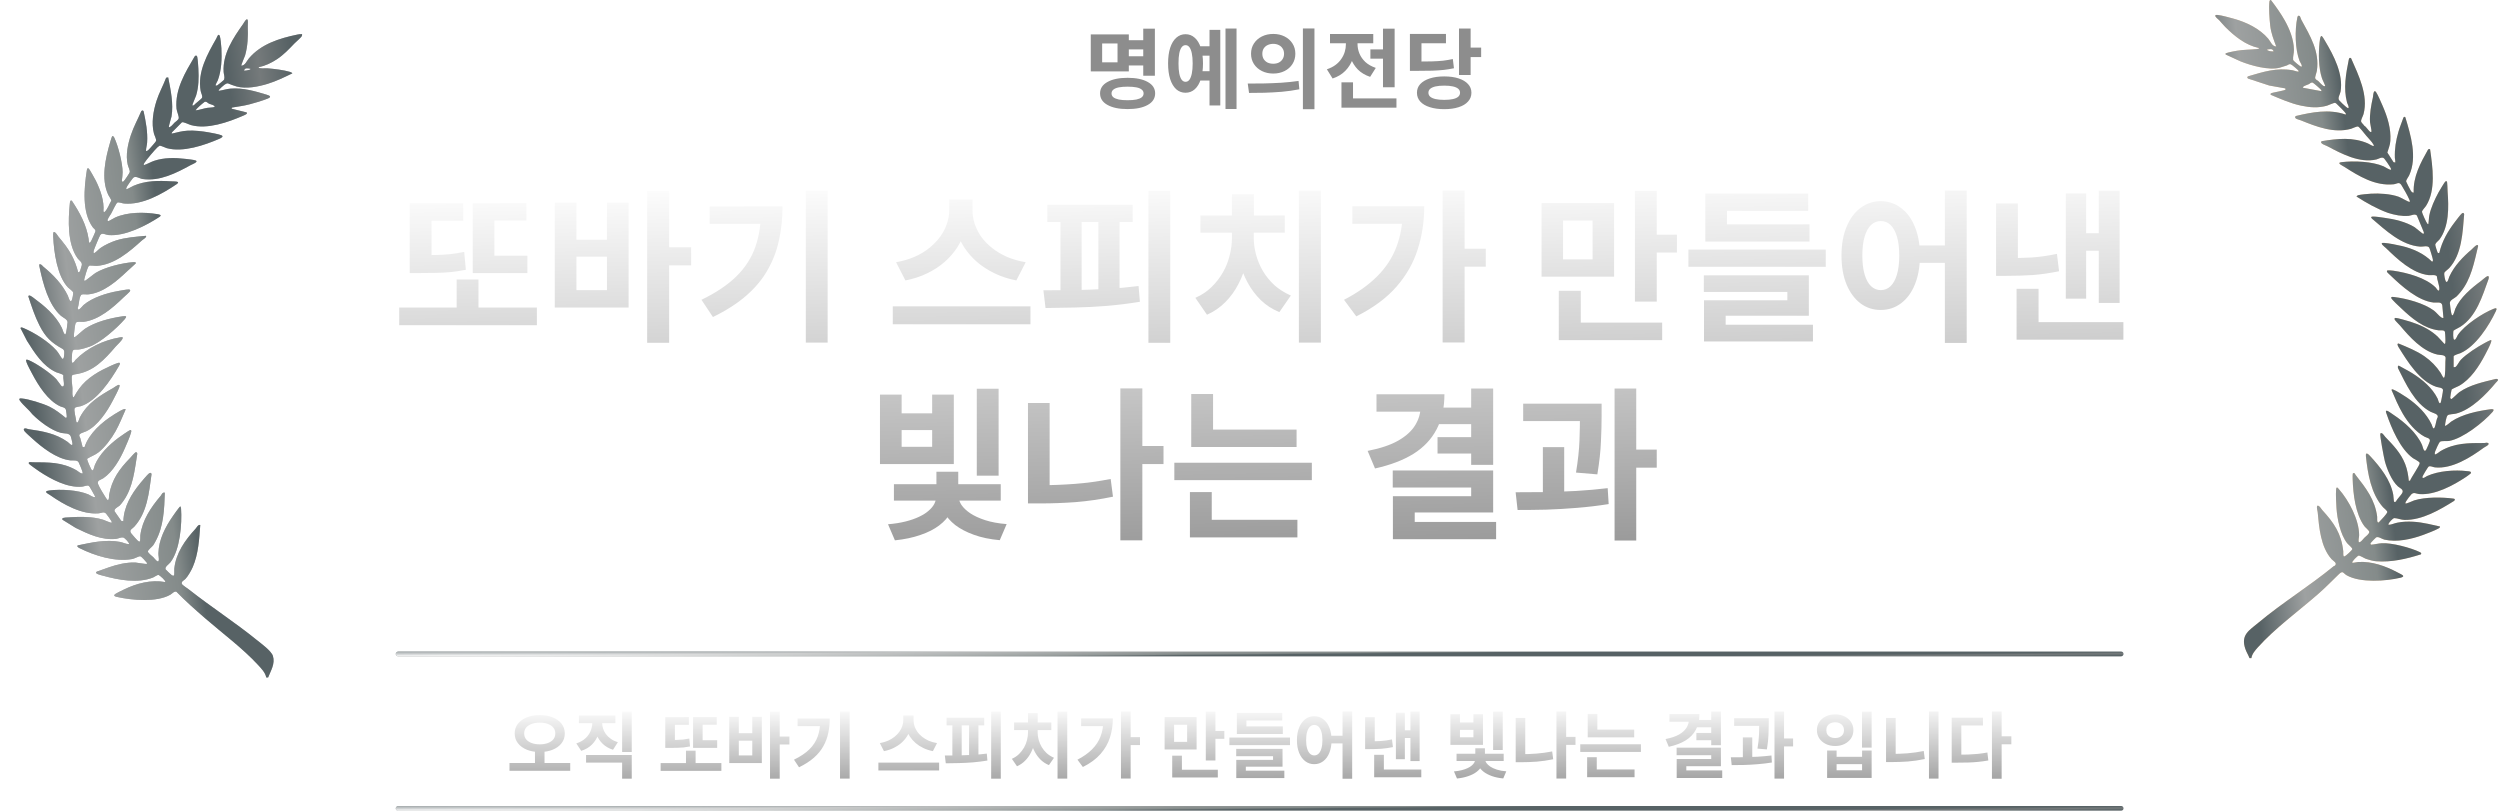
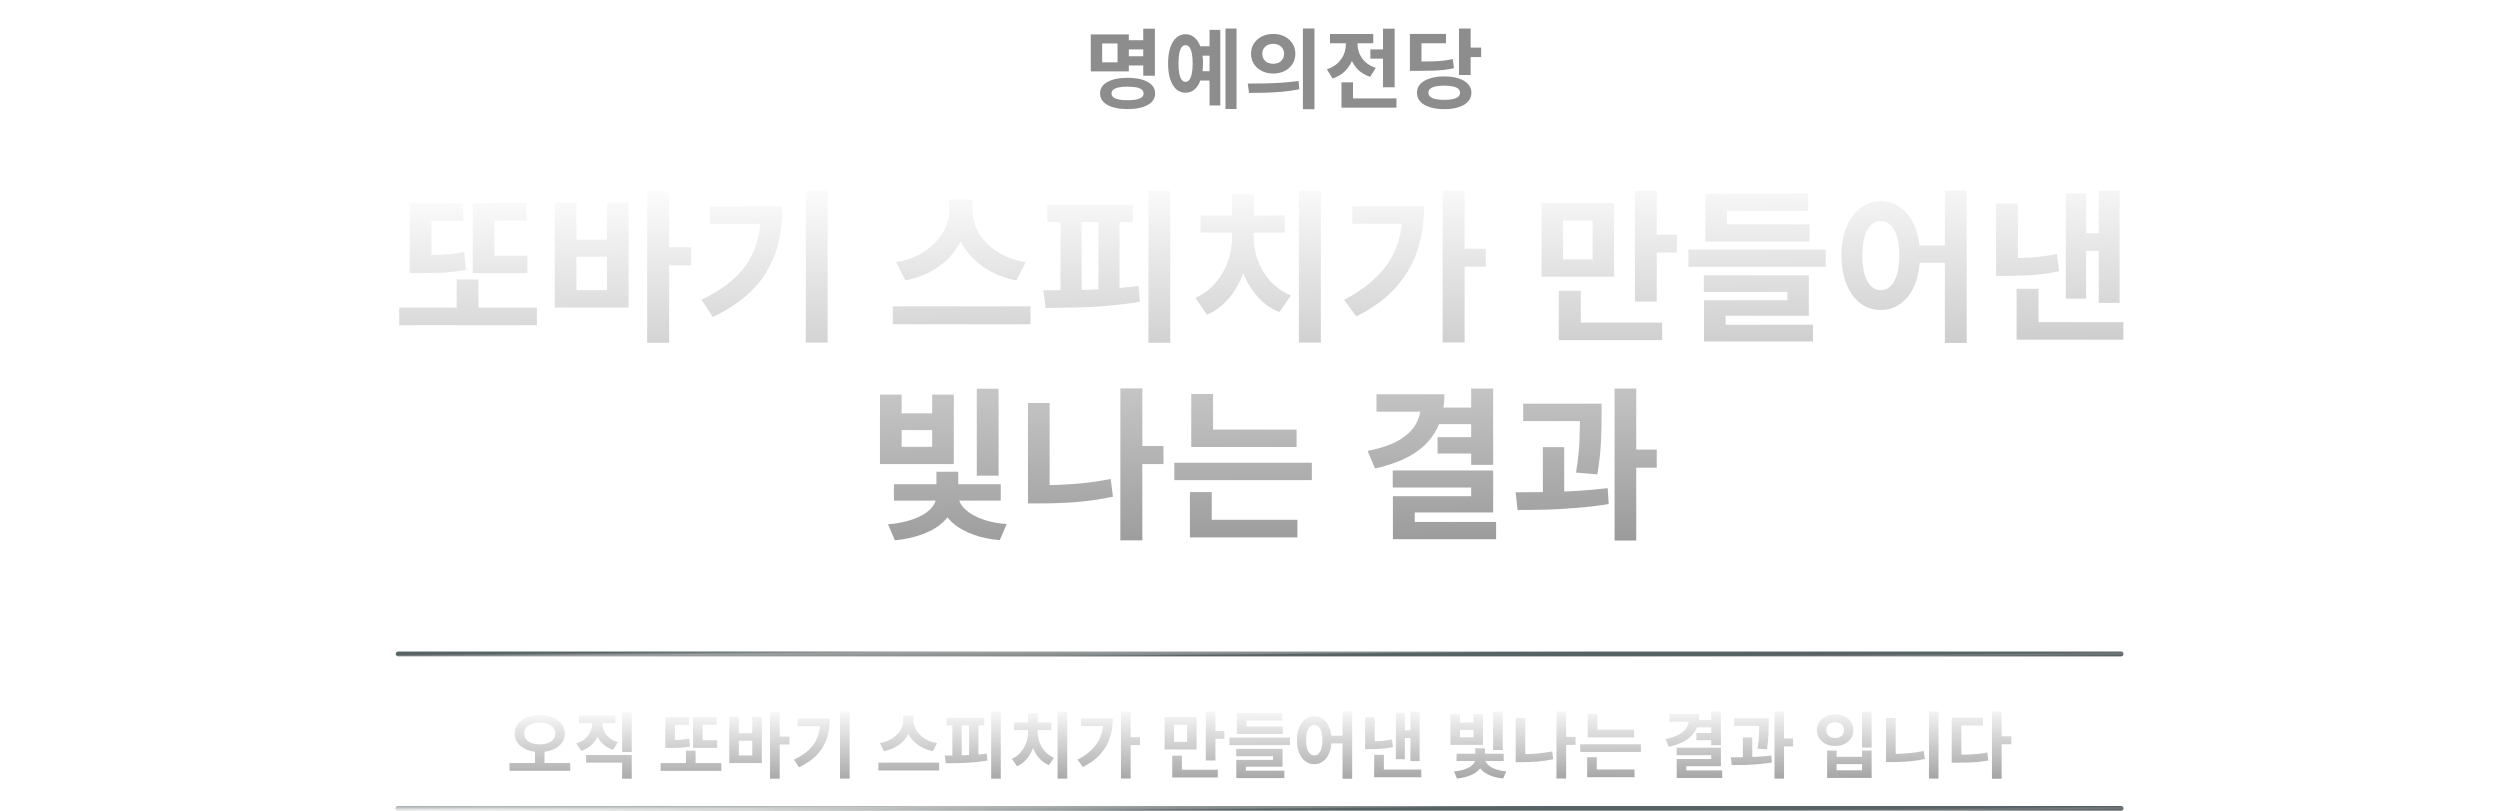
<svg xmlns="http://www.w3.org/2000/svg" width="518" height="168" viewBox="0 0 518 168" fill="none">
-   <path d="M466.096 136.366C465.852 135.717 465.463 135.118 465.237 134.461C464.227 131.524 466.031 130.622 467.963 129.008C472.934 124.856 478.49 121.467 483.503 117.348C483.585 117.281 483.713 117.27 483.787 117.204C484.386 116.662 483.423 116.213 483.11 115.865C480.836 113.337 480.522 109.287 480.22 106.065C480.182 105.665 479.952 105.191 480.137 104.814C480.467 104.575 481.002 105.504 481.195 105.715C483.599 108.343 485.134 110.562 485.526 114.234C485.563 114.579 485.458 114.946 485.612 115.276C485.67 115.296 485.736 115.295 485.796 115.283C485.997 115.244 487.395 113.996 487.394 113.766C487.394 113.475 486.539 112.821 486.307 112.521C484.92 110.729 484.266 107.511 484.123 105.285C484.057 104.242 483.954 102.473 484.041 101.47C484.056 101.294 484.061 101.139 484.2 101.006C484.281 100.952 484.527 101.251 484.588 101.321C486.678 103.681 488.805 107.694 488.811 110.886C488.812 111.355 488.61 111.868 488.732 112.322C489.047 112.544 489.703 111.618 489.895 111.43C490.199 111.132 490.956 110.606 490.911 110.195C490.878 109.899 490.12 109.324 489.897 109.02C488.036 106.481 487.568 102.354 487.474 99.299C487.468 99.079 487.432 98.13 487.552 98.045C487.94 97.923 487.925 98.213 488.068 98.394C490.178 101.071 492.114 103.561 492.549 107.077C492.58 107.324 492.42 108.382 492.866 108.252C493.34 107.716 493.914 107.193 494.343 106.607C494.424 106.497 494.631 106.235 494.647 106.124C494.691 105.83 493.973 105.334 493.759 105.093C491.284 102.31 490.594 98.135 490.218 94.542C490.101 93.431 490.831 94.218 491.179 94.595C493.219 96.806 495.324 99.46 495.881 102.51C495.927 102.764 495.994 103.925 496.056 103.969C496.177 104.056 496.367 103.999 496.458 103.891C496.722 103.319 497.592 102.559 497.795 102.036C498.044 101.397 497.242 101.137 496.841 100.775C495.564 99.621 494.571 97.181 494.133 95.539C493.963 94.901 493.04 90.075 493.208 89.84C493.51 89.417 494.062 90.357 494.216 90.516C495.867 92.219 497.462 93.875 498.354 96.155C498.79 97.272 498.99 98.458 499.106 99.645L499.378 99.568C499.605 98.93 501.389 96.402 501.364 95.947C501.347 95.625 500.264 95.148 499.968 94.934C497.326 93.025 495.534 88.774 494.5 85.76C494.421 85.527 494.164 84.966 494.66 85.131C494.915 85.216 495.653 85.765 495.942 85.956C498.184 87.431 500.77 89.702 501.85 92.203C501.991 92.53 502.166 93.586 502.539 93.387C502.667 93.29 502.715 93.143 502.787 93.009C502.926 92.749 503.408 91.662 503.458 91.421C503.596 90.763 502.838 90.736 502.393 90.495C500.491 89.465 498.958 87.589 497.874 85.742C496.948 84.167 496.232 82.467 495.519 80.788C495.632 80.594 495.726 80.675 495.883 80.724C496.423 80.89 498.2 82.018 498.739 82.39C500.815 83.819 502.759 85.659 503.842 87.961C503.918 88.123 504.161 89.242 504.469 88.539C504.723 87.959 504.758 87.036 505.096 86.44C505.271 85.763 504.119 85.59 503.607 85.317C500.293 83.55 498.503 79.539 496.878 76.31C496.826 76.138 496.77 75.764 497.033 75.762C497.947 76.297 498.932 76.763 499.831 77.333C501.931 78.665 503.96 80.338 505.08 82.603C505.179 82.804 505.369 83.86 505.698 83.462C505.784 83.358 506.225 80.979 506.194 80.799C506.105 80.278 505.213 80.296 504.804 80.156C501.336 78.966 498.849 74.927 497.011 71.976C496.896 71.791 496.555 71.199 496.96 71.168C498.799 71.934 500.691 72.676 502.341 73.82C503.684 74.751 504.833 75.926 505.724 77.293C505.982 77.689 506.433 79.056 506.588 77.66C506.718 76.488 506.629 75.284 506.734 74.109C506.622 73.451 505.606 73.598 505.035 73.468C501.888 72.75 499.244 69.787 497.272 67.437C497.057 67.18 496.248 66.427 496.172 66.197C496.145 66.114 496.111 66.037 496.173 65.956C496.228 65.882 496.328 65.883 496.412 65.875C496.689 65.85 499.012 66.526 499.452 66.665C501.313 67.25 503.184 68.112 504.683 69.385C505.34 69.943 505.871 70.645 506.481 71.25C506.6 71.276 506.656 71.158 506.674 71.055C506.722 70.788 506.69 70.187 506.678 69.885C506.668 69.629 506.635 69.015 506.595 68.801C506.5 68.292 505.675 68.493 505.31 68.448C502.225 68.07 499.702 65.948 497.547 63.896C497.209 63.575 495.478 62.006 495.447 61.708C495.471 61.433 495.876 61.521 496.081 61.546C498.631 61.856 502.235 62.816 504.308 64.353C504.769 64.695 505.392 65.493 505.82 65.762C505.974 65.859 506.097 65.906 506.284 65.882L506.045 63.281C505.895 62.409 504.884 62.757 504.225 62.684C500.997 62.327 497.585 59.259 495.367 57.122C495.234 56.994 494.699 56.512 494.653 56.434C494.582 56.311 494.53 56.215 494.612 56.074C494.699 55.955 495.661 56.056 495.861 56.086C498.681 56.496 502.638 57.518 504.7 59.604C504.798 59.704 505.341 60.7 505.43 59.934C505.507 59.28 504.959 58.028 504.939 57.304C504.755 56.837 503.665 57.056 503.21 57.005C499.81 56.627 496.695 53.658 494.384 51.412C494.105 51.141 492.807 50.241 493.982 50.328C495.018 50.406 496.605 50.727 497.637 50.969C499.955 51.512 502.218 52.519 503.906 54.212C504.137 54.197 504.112 53.971 504.095 53.793C504.069 53.534 503.476 51.565 503.352 51.34C503.051 50.793 502.075 51.145 501.483 51.103C497.572 50.831 494.282 47.695 491.465 45.298C491.15 44.941 491.339 44.874 491.732 44.871C492.343 44.867 493.342 45.034 493.985 45.12C496.12 45.404 498.506 45.949 500.345 47.103C500.631 47.282 501.977 48.482 502.108 48.456C502.236 48.43 502.254 48.169 502.195 48.061L500.778 44.648C500.323 44.216 499.658 44.669 499.065 44.72C497.609 44.844 496.196 44.544 494.83 44.121C492.496 43.273 490.341 42.053 488.26 40.715C488.374 40.584 488.438 40.501 488.615 40.448C489.091 40.307 490.697 40.167 491.264 40.132C493.021 40.025 495.357 40.176 497.018 40.773C497.358 40.896 499.1 41.872 499.218 41.842C499.444 41.784 499.229 41.397 499.173 41.269C498.853 40.53 498.016 39.05 497.575 38.351C497.083 37.571 496.651 38.115 495.944 38.186C492.13 38.569 488.754 36.504 485.707 34.545C485.451 34.38 483.982 33.73 485.174 33.595C487.747 33.303 491.501 33.434 493.896 34.472C494.153 34.584 495.25 35.325 495.437 35.152C495.441 34.969 495.324 34.771 495.233 34.617C494.995 34.211 494.328 33.224 494.034 32.877C493.592 32.354 492.893 32.918 492.414 33.033C488.94 33.865 485.183 31.865 482.24 30.3C481.893 30.115 480.918 29.843 480.922 29.431L481.053 29.253C484.346 28.717 487.481 28.365 490.627 29.718C490.828 29.804 491.725 30.368 491.848 30.251C491.87 30.118 491.819 30.024 491.758 29.913C491.463 29.374 490.661 28.566 490.247 28.074C489.98 27.756 488.865 26.299 488.592 26.219C488.315 26.138 487.493 26.585 487.138 26.684C483.573 27.679 479.956 26.236 476.706 24.925C476.355 24.784 475.175 24.613 475.672 24.043C479.05 23.241 482.566 22.559 485.957 23.717C486.14 23.75 486.088 23.596 486.032 23.485C485.905 23.231 484.426 21.754 484.128 21.496C484.046 21.425 483.937 21.335 483.83 21.316C483.57 21.27 482.539 21.781 482.171 21.887C480.333 22.416 478.634 22.278 476.786 21.889C474.581 21.424 472.528 20.49 470.462 19.629L470.502 19.356C470.874 19.139 473.506 18.785 473.586 18.541L473.508 18.311L470.198 17.721L465.792 16.279C465.591 16.105 465.578 15.902 465.844 15.801C468.983 14.884 471.683 13.985 475.01 14.558C475.351 14.616 475.771 14.803 476.066 14.829C476.201 14.842 476.229 14.855 476.317 14.731C476.314 14.62 474.843 13.35 474.623 13.305C474.226 13.223 474.094 13.479 473.821 13.563C473.366 13.704 472.836 13.893 472.4 14.013C470.143 14.636 466.387 13.579 464.225 12.706L461.183 11.305L461.102 11.153C461.163 11.074 461.243 11.028 461.335 10.995C461.82 10.821 462.957 10.608 463.505 10.514C464.906 10.273 466.243 10.311 467.608 10.17C467.679 10.163 468.23 10.097 468.048 9.947C465.285 9.368 463.026 7.523 461.071 5.582C460.633 5.147 460.239 4.637 459.818 4.186C459.662 4.019 458.837 3.437 459.029 3.175C459.181 3.049 459.392 3.094 459.571 3.11C460.308 3.176 462.072 3.663 462.854 3.882C465.478 4.619 468.173 5.911 469.96 8C470.478 8.605 470.761 9.615 471.636 9.635C471.096 8.196 470.563 6.865 470.39 5.315C470.245 4.011 470.066 1.586 470.228 0.334C470.25 0.172 470.343 -0.077 470.544 0.023C471.545 1.336 472.572 2.759 473.381 4.201C474.422 6.055 475.252 8.138 475.303 10.297C475.321 11.053 475.057 11.707 475.132 12.416C475.215 12.67 476.715 13.858 476.825 13.836C477.197 13.761 476.54 12.808 476.473 12.633C475.515 10.148 475.467 6.21 476.013 3.612C476.069 3.346 476.209 3.13 476.501 3.328C476.596 3.393 476.743 3.931 476.836 4.101C478.648 7.421 480.642 10.642 480.057 14.645C480.004 15.006 479.612 16.012 479.714 16.243C479.851 16.556 480.156 16.622 480.338 16.792C480.626 17.06 481.204 17.766 481.544 17.848C481.684 17.881 481.687 17.884 481.782 17.763C481.597 17.233 481.279 16.715 481.102 16.186C480.394 14.078 480.373 11.028 480.612 8.819C480.642 8.537 480.726 7.714 480.885 7.535C480.951 7.437 480.98 7.441 481.081 7.493C481.228 7.567 481.648 8.322 481.767 8.521C483.562 11.527 485.573 15.38 484.961 18.989C484.861 19.575 484.27 20.313 484.714 20.832C484.945 21.103 485.784 21.894 486.073 22.122C486.233 22.25 486.405 22.417 486.619 22.393C486.712 21.944 486.395 21.582 486.295 21.2C485.539 18.331 486.071 15.285 486.654 12.431C486.715 12.133 486.805 11.84 487.145 12.068C488.676 15.552 490.765 19.753 489.718 23.654C489.613 24.045 489.127 24.862 489.227 25.196C489.315 25.487 489.716 25.772 489.866 26.043C490.294 26.267 490.778 27.148 491.144 27.335C491.259 27.394 491.344 27.351 491.374 27.245C491.423 27.073 491.094 25.671 491.068 25.31C490.954 23.672 491.313 21.747 491.67 20.155C491.728 19.899 491.726 18.953 492.052 18.897C492.164 18.898 492.257 19.004 492.317 19.087C492.658 19.557 493.407 21.301 493.68 21.929C494.68 24.229 495.449 26.658 495.281 29.2C495.221 30.101 494.895 30.77 494.657 31.605L495.938 33.604L496.296 33.675C496.359 33.342 496.225 33.014 496.215 32.705C496.15 30.784 496.43 29.129 496.957 27.293C497.24 26.309 497.673 25.29 498.009 24.317L498.279 24.188L498.389 24.314C499.517 28.027 500.881 32.552 499.196 36.294C499.036 36.65 498.53 37.276 498.552 37.603C498.559 37.712 499.345 39.229 499.465 39.423C499.611 39.659 499.798 39.969 500.119 39.898C499.97 36.635 501.535 33.752 503.082 31.008C503.163 30.894 503.428 30.808 503.517 30.948C504.029 34.608 504.761 39.347 502.682 42.647C502.482 42.966 501.83 43.587 501.832 43.905C501.833 44.117 502.756 46.163 502.926 46.319C503.003 46.389 503.037 46.461 503.162 46.433C503.26 45.826 503.243 45.255 503.355 44.641C503.628 43.148 504.513 41.247 505.239 39.906C505.393 39.622 506.554 37.665 506.674 37.603C506.748 37.564 506.919 37.53 506.98 37.571C507.101 37.653 507.121 39.404 507.144 39.702C507.392 42.901 507.471 46.954 505.426 49.665C505.304 49.827 504.946 50.08 504.802 50.284C504.73 50.386 504.597 50.577 504.582 50.691C504.564 50.831 505.005 52.242 505.106 52.374C505.17 52.457 505.37 52.464 505.434 52.376C505.977 49.989 507.224 47.849 508.706 45.929C509.013 45.531 509.748 44.54 510.068 44.254C510.296 44.05 510.487 44.053 510.575 44.374C510.261 48.083 510.13 52.687 507.454 55.573C507.261 55.782 506.516 56.324 506.457 56.523C506.37 56.815 506.612 58.108 506.792 58.335C507.139 58.771 507.4 57.538 507.496 57.326C508.493 55.115 510.351 53.186 512.176 51.645C512.306 51.534 513.411 50.263 513.466 50.983C512.671 54.282 512.014 57.933 509.758 60.593C509.548 60.841 509.207 61.239 508.976 61.447C508.539 61.84 507.591 62.165 507.608 62.805C507.616 63.128 507.871 64.938 507.983 65.161C508.017 65.229 508.057 65.291 508.119 65.337C508.371 65.397 508.647 64.187 508.751 63.946C509.747 61.651 512.095 59.669 514.081 58.212C514.461 57.934 515.965 56.373 515.628 57.81C514.349 61.331 513.111 65.622 509.742 67.735C509.286 68.021 508.776 68.207 508.352 68.527C508.304 68.831 508.215 70.3 508.515 70.392C508.845 70.493 509.096 69.65 509.251 69.423C510.66 67.356 514.343 64.915 516.672 63.985C517.256 63.752 517.428 63.865 517.147 64.459C515.691 67.527 512.996 71.755 509.812 73.172C509.57 73.279 508.391 73.567 508.391 73.856V76.073C508.546 76.079 508.689 76.1 508.826 76.001C509.114 75.794 509.564 74.877 509.874 74.557C511.077 73.316 513.275 71.908 514.814 71.079C514.993 70.982 516.098 70.37 516.194 70.472C516.212 70.609 516.19 70.73 516.156 70.862C516.013 71.417 515.217 72.93 514.911 73.51C513.64 75.918 511.929 78.584 509.508 79.948C509.182 80.132 508.087 80.541 507.965 80.744C507.922 80.817 507.674 82.308 507.687 82.409C507.702 82.523 507.828 82.702 507.951 82.68C508.082 82.657 509.29 81.45 509.571 81.256C511.826 79.696 514.573 79.15 517.191 78.498C518.019 78.585 517.353 79.035 517.134 79.301C515.129 81.726 512.02 84.911 508.879 85.701C508.487 85.8 507.441 85.816 507.179 86.029C506.845 86.301 506.649 87.75 506.597 88.21C506.764 88.375 507.67 87.502 507.887 87.357C510.203 85.805 513.354 85.157 516.084 84.793C516.249 84.771 516.43 84.763 516.588 84.823C516.776 84.945 516.571 85.223 516.471 85.336C514.557 87.517 510.339 90.847 507.459 91.364C506.947 91.456 505.909 91.28 505.54 91.552C505.37 91.676 504.655 93.251 504.565 93.536C504.501 93.735 504.465 93.912 504.49 94.122C504.668 94.3 505.479 93.581 505.669 93.47C508.591 91.755 511.475 91.796 514.754 91.792C515.049 91.792 515.318 91.611 515.616 91.863C515.841 92.18 514.824 92.631 514.64 92.766C511.899 94.774 508.092 97.203 504.529 96.844C504.121 96.803 503.623 96.492 503.242 96.653C503.081 96.721 501.912 98.688 501.913 98.832C501.92 99.36 502.73 98.703 502.887 98.632C505.264 97.548 508.661 97.312 511.239 97.624C511.578 97.665 512.144 97.648 511.942 98.089C511.916 98.145 511.096 98.735 510.961 98.824C508.327 100.576 504.504 102.649 501.252 102.368C500.582 102.309 500.17 101.891 499.61 102.444C499.362 102.688 498.764 103.509 498.572 103.821C498.481 103.969 498.387 104.131 498.403 104.313C498.55 104.45 499.94 103.77 500.225 103.68C502.502 102.962 505.974 102.994 508.346 103.31C508.688 103.356 508.732 103.496 508.511 103.772C505.524 105.642 501.856 107.799 498.216 107.729C497.498 107.715 496.824 107.383 496.109 107.349C495.795 107.339 494.93 108.35 494.892 108.555C494.88 108.618 494.893 108.685 494.892 108.748C495.551 108.716 496.084 108.422 496.738 108.294C498.849 107.883 501.026 108.102 503.098 108.541L505.582 109.1C505.553 109.34 505.41 109.414 505.222 109.517C504.431 109.948 502.968 110.511 502.092 110.832C499.654 111.724 496.625 112.403 494.043 111.811C493.58 111.705 492.741 111.072 492.319 111.358C492.209 111.433 491.374 112.296 491.282 112.423C491.225 112.502 491.163 112.58 491.144 112.679L491.275 112.863C492.02 112.814 492.777 112.594 493.522 112.557C495.6 112.453 499.475 113.474 501.369 114.388C501.568 114.484 501.806 114.631 501.61 114.862C498.614 115.808 495.528 116.531 492.352 116.297C491.769 116.255 490.768 115.992 490.213 115.785C489.839 115.647 488.995 115.082 488.692 115.125C488.5 115.152 487.193 116.396 487.4 116.605C487.81 116.634 488.204 116.472 488.606 116.447C491.457 116.267 494.285 117.285 496.755 118.598C496.974 118.715 497.747 119.089 497.855 119.213C497.94 119.311 497.978 119.364 497.9 119.488C497.758 119.596 497.579 119.657 497.408 119.698C494.323 120.432 489.053 120.8 486.238 119.203C485.523 118.797 485.494 118.125 484.638 118.947C483.162 120.366 481.845 121.744 480.273 123.114C476.244 126.627 471.354 130.19 467.811 134.147C467.243 134.782 466.618 135.5 466.487 136.366L466.096 136.366ZM471.09 10.646C470.908 9.986 470.284 10.187 469.764 10.258C469.728 10.437 469.783 10.382 469.864 10.433C470.2 10.644 470.703 10.662 471.09 10.646ZM481.001 18.892C481.023 18.771 480.989 18.712 480.927 18.617C480.806 18.431 479.31 17.127 479.163 17.102C478.798 17.041 478.638 17.324 478.351 17.457C478.231 17.512 476.825 17.961 477.228 18.193L481.001 18.892Z" fill="#F0CEA8" />
-   <path d="M466.096 136.366C465.852 135.717 465.463 135.118 465.237 134.461C464.227 131.524 466.031 130.622 467.963 129.008C472.934 124.856 478.49 121.467 483.503 117.348C483.585 117.281 483.713 117.27 483.787 117.204C484.386 116.662 483.423 116.213 483.11 115.865C480.836 113.337 480.522 109.287 480.22 106.065C480.182 105.665 479.952 105.191 480.137 104.814C480.467 104.575 481.002 105.504 481.195 105.715C483.599 108.343 485.134 110.562 485.526 114.234C485.563 114.579 485.458 114.946 485.612 115.276C485.67 115.296 485.736 115.295 485.796 115.283C485.997 115.244 487.395 113.996 487.394 113.766C487.394 113.475 486.539 112.821 486.307 112.521C484.92 110.729 484.266 107.511 484.123 105.285C484.057 104.242 483.954 102.473 484.041 101.47C484.056 101.294 484.061 101.139 484.2 101.006C484.281 100.952 484.527 101.251 484.588 101.321C486.678 103.681 488.805 107.694 488.811 110.886C488.812 111.355 488.61 111.868 488.732 112.322C489.047 112.544 489.703 111.618 489.895 111.43C490.199 111.132 490.956 110.606 490.911 110.195C490.878 109.899 490.12 109.324 489.897 109.02C488.036 106.481 487.568 102.354 487.474 99.299C487.468 99.079 487.432 98.13 487.552 98.045C487.94 97.923 487.925 98.213 488.068 98.394C490.178 101.071 492.114 103.561 492.549 107.077C492.58 107.324 492.42 108.382 492.866 108.252C493.34 107.716 493.914 107.193 494.343 106.607C494.424 106.497 494.631 106.235 494.647 106.124C494.691 105.83 493.973 105.334 493.759 105.093C491.284 102.31 490.594 98.135 490.218 94.542C490.101 93.431 490.831 94.218 491.179 94.595C493.219 96.806 495.324 99.46 495.881 102.51C495.927 102.764 495.994 103.925 496.056 103.969C496.177 104.056 496.367 103.999 496.458 103.891C496.722 103.319 497.592 102.559 497.795 102.036C498.044 101.397 497.242 101.137 496.841 100.775C495.564 99.621 494.571 97.181 494.133 95.539C493.963 94.901 493.04 90.075 493.208 89.84C493.51 89.417 494.062 90.357 494.216 90.516C495.867 92.219 497.462 93.875 498.354 96.155C498.79 97.272 498.99 98.458 499.106 99.645L499.378 99.568C499.605 98.93 501.389 96.402 501.364 95.947C501.347 95.625 500.264 95.148 499.968 94.934C497.326 93.025 495.534 88.774 494.5 85.76C494.421 85.527 494.164 84.966 494.66 85.131C494.915 85.216 495.653 85.765 495.942 85.956C498.184 87.431 500.77 89.702 501.85 92.203C501.991 92.53 502.166 93.586 502.539 93.387C502.667 93.29 502.715 93.143 502.787 93.009C502.926 92.749 503.408 91.662 503.458 91.421C503.596 90.763 502.838 90.736 502.393 90.495C500.491 89.465 498.958 87.589 497.874 85.742C496.948 84.167 496.232 82.467 495.519 80.788C495.632 80.594 495.726 80.675 495.883 80.724C496.423 80.89 498.2 82.018 498.739 82.39C500.815 83.819 502.759 85.659 503.842 87.961C503.918 88.123 504.161 89.242 504.469 88.539C504.723 87.959 504.758 87.036 505.096 86.44C505.271 85.763 504.119 85.59 503.607 85.317C500.293 83.55 498.503 79.539 496.878 76.31C496.826 76.138 496.77 75.764 497.033 75.762C497.947 76.297 498.932 76.763 499.831 77.333C501.931 78.665 503.96 80.338 505.08 82.603C505.179 82.804 505.369 83.86 505.698 83.462C505.784 83.358 506.225 80.979 506.194 80.799C506.105 80.278 505.213 80.296 504.804 80.156C501.336 78.966 498.849 74.927 497.011 71.976C496.896 71.791 496.555 71.199 496.96 71.168C498.799 71.934 500.691 72.676 502.341 73.82C503.684 74.751 504.833 75.926 505.724 77.293C505.982 77.689 506.433 79.056 506.588 77.66C506.718 76.488 506.629 75.284 506.734 74.109C506.622 73.451 505.606 73.598 505.035 73.468C501.888 72.75 499.244 69.787 497.272 67.437C497.057 67.18 496.248 66.427 496.172 66.197C496.145 66.114 496.111 66.037 496.173 65.956C496.228 65.882 496.328 65.883 496.412 65.875C496.689 65.85 499.012 66.526 499.452 66.665C501.313 67.25 503.184 68.112 504.683 69.385C505.34 69.943 505.871 70.645 506.481 71.25C506.6 71.276 506.656 71.158 506.674 71.055C506.722 70.788 506.69 70.187 506.678 69.885C506.668 69.629 506.635 69.015 506.595 68.801C506.5 68.292 505.675 68.493 505.31 68.448C502.225 68.07 499.702 65.948 497.547 63.896C497.209 63.575 495.478 62.006 495.447 61.708C495.471 61.433 495.876 61.521 496.081 61.546C498.631 61.856 502.235 62.816 504.308 64.353C504.769 64.695 505.392 65.493 505.82 65.762C505.974 65.859 506.097 65.906 506.284 65.882L506.045 63.281C505.895 62.409 504.884 62.757 504.225 62.684C500.997 62.327 497.585 59.259 495.367 57.122C495.234 56.994 494.699 56.512 494.653 56.434C494.582 56.311 494.53 56.215 494.612 56.074C494.699 55.955 495.661 56.056 495.861 56.086C498.681 56.496 502.638 57.518 504.7 59.604C504.798 59.704 505.341 60.7 505.43 59.934C505.507 59.28 504.959 58.028 504.939 57.304C504.755 56.837 503.665 57.056 503.21 57.005C499.81 56.627 496.695 53.658 494.384 51.412C494.105 51.141 492.807 50.241 493.982 50.328C495.018 50.406 496.605 50.727 497.637 50.969C499.955 51.512 502.218 52.519 503.906 54.212C504.137 54.197 504.112 53.971 504.095 53.793C504.069 53.534 503.476 51.565 503.352 51.34C503.051 50.793 502.075 51.145 501.483 51.103C497.572 50.831 494.282 47.695 491.465 45.298C491.15 44.941 491.339 44.874 491.732 44.871C492.343 44.867 493.342 45.034 493.985 45.12C496.12 45.404 498.506 45.949 500.345 47.103C500.631 47.282 501.977 48.482 502.108 48.456C502.236 48.43 502.254 48.169 502.195 48.061L500.778 44.648C500.323 44.216 499.658 44.669 499.065 44.72C497.609 44.844 496.196 44.544 494.83 44.121C492.496 43.273 490.341 42.053 488.26 40.715C488.374 40.584 488.438 40.501 488.615 40.448C489.091 40.307 490.697 40.167 491.264 40.132C493.021 40.025 495.357 40.176 497.018 40.773C497.358 40.896 499.1 41.872 499.218 41.842C499.444 41.784 499.229 41.397 499.173 41.269C498.853 40.53 498.016 39.05 497.575 38.351C497.083 37.571 496.651 38.115 495.944 38.186C492.13 38.569 488.754 36.504 485.707 34.545C485.451 34.38 483.982 33.73 485.174 33.595C487.747 33.303 491.501 33.434 493.896 34.472C494.153 34.584 495.25 35.325 495.437 35.152C495.441 34.969 495.324 34.771 495.233 34.617C494.995 34.211 494.328 33.224 494.034 32.877C493.592 32.354 492.893 32.918 492.414 33.033C488.94 33.865 485.183 31.865 482.24 30.3C481.893 30.115 480.918 29.843 480.922 29.431L481.053 29.253C484.346 28.717 487.481 28.365 490.627 29.718C490.828 29.804 491.725 30.368 491.848 30.251C491.87 30.118 491.819 30.024 491.758 29.913C491.463 29.374 490.661 28.566 490.247 28.074C489.98 27.756 488.865 26.299 488.592 26.219C488.315 26.138 487.493 26.585 487.138 26.684C483.573 27.679 479.956 26.236 476.706 24.925C476.355 24.784 475.175 24.613 475.672 24.043C479.05 23.241 482.566 22.559 485.957 23.717C486.14 23.75 486.088 23.596 486.032 23.485C485.905 23.231 484.426 21.754 484.128 21.496C484.046 21.425 483.937 21.335 483.83 21.316C483.57 21.27 482.539 21.781 482.171 21.887C480.333 22.416 478.634 22.278 476.786 21.889C474.581 21.424 472.528 20.49 470.462 19.629L470.502 19.356C470.874 19.139 473.506 18.785 473.586 18.541L473.508 18.311L470.198 17.721L465.792 16.279C465.591 16.105 465.578 15.902 465.844 15.801C468.983 14.884 471.683 13.985 475.01 14.558C475.351 14.616 475.771 14.803 476.066 14.829C476.201 14.842 476.229 14.855 476.317 14.731C476.314 14.62 474.843 13.35 474.623 13.305C474.226 13.223 474.094 13.479 473.821 13.563C473.366 13.704 472.836 13.893 472.4 14.013C470.143 14.636 466.387 13.579 464.225 12.706L461.183 11.305L461.102 11.153C461.163 11.074 461.243 11.028 461.335 10.995C461.82 10.821 462.957 10.608 463.505 10.514C464.906 10.273 466.243 10.311 467.608 10.17C467.679 10.163 468.23 10.097 468.048 9.947C465.285 9.368 463.026 7.523 461.071 5.582C460.633 5.147 460.239 4.637 459.818 4.186C459.662 4.019 458.837 3.437 459.029 3.175C459.181 3.049 459.392 3.094 459.571 3.11C460.308 3.176 462.072 3.663 462.854 3.882C465.478 4.619 468.173 5.911 469.96 8C470.478 8.605 470.761 9.615 471.636 9.635C471.096 8.196 470.563 6.865 470.39 5.315C470.245 4.011 470.066 1.586 470.228 0.334C470.25 0.172 470.343 -0.077 470.544 0.023C471.545 1.336 472.572 2.759 473.381 4.201C474.422 6.055 475.252 8.138 475.303 10.297C475.321 11.053 475.057 11.707 475.132 12.416C475.215 12.67 476.715 13.858 476.825 13.836C477.197 13.761 476.54 12.808 476.473 12.633C475.515 10.148 475.467 6.21 476.013 3.612C476.069 3.346 476.209 3.13 476.501 3.328C476.596 3.393 476.743 3.931 476.836 4.101C478.648 7.421 480.642 10.642 480.057 14.645C480.004 15.006 479.612 16.012 479.714 16.243C479.851 16.556 480.156 16.622 480.338 16.792C480.626 17.06 481.204 17.766 481.544 17.848C481.684 17.881 481.687 17.884 481.782 17.763C481.597 17.233 481.279 16.715 481.102 16.186C480.394 14.078 480.373 11.028 480.612 8.819C480.642 8.537 480.726 7.714 480.885 7.535C480.951 7.437 480.98 7.441 481.081 7.493C481.228 7.567 481.648 8.322 481.767 8.521C483.562 11.527 485.573 15.38 484.961 18.989C484.861 19.575 484.27 20.313 484.714 20.832C484.945 21.103 485.784 21.894 486.073 22.122C486.233 22.25 486.405 22.417 486.619 22.393C486.712 21.944 486.395 21.582 486.295 21.2C485.539 18.331 486.071 15.285 486.654 12.431C486.715 12.133 486.805 11.84 487.145 12.068C488.676 15.552 490.765 19.753 489.718 23.654C489.613 24.045 489.127 24.862 489.227 25.196C489.315 25.487 489.716 25.772 489.866 26.043C490.294 26.267 490.778 27.148 491.144 27.335C491.259 27.394 491.344 27.351 491.374 27.245C491.423 27.073 491.094 25.671 491.068 25.31C490.954 23.672 491.313 21.747 491.67 20.155C491.728 19.899 491.726 18.953 492.052 18.897C492.164 18.898 492.257 19.004 492.317 19.087C492.658 19.557 493.407 21.301 493.68 21.929C494.68 24.229 495.449 26.658 495.281 29.2C495.221 30.101 494.895 30.77 494.657 31.605L495.938 33.604L496.296 33.675C496.359 33.342 496.225 33.014 496.215 32.705C496.15 30.784 496.43 29.129 496.957 27.293C497.24 26.309 497.673 25.29 498.009 24.317L498.279 24.188L498.389 24.314C499.517 28.027 500.881 32.552 499.196 36.294C499.036 36.65 498.53 37.276 498.552 37.603C498.559 37.712 499.345 39.229 499.465 39.423C499.611 39.659 499.798 39.969 500.119 39.898C499.97 36.635 501.535 33.752 503.082 31.008C503.163 30.894 503.428 30.808 503.517 30.948C504.029 34.608 504.761 39.347 502.682 42.647C502.482 42.966 501.83 43.587 501.832 43.905C501.833 44.117 502.756 46.163 502.926 46.319C503.003 46.389 503.037 46.461 503.162 46.433C503.26 45.826 503.243 45.255 503.355 44.641C503.628 43.148 504.513 41.247 505.239 39.906C505.393 39.622 506.554 37.665 506.674 37.603C506.748 37.564 506.919 37.53 506.98 37.571C507.101 37.653 507.121 39.404 507.144 39.702C507.392 42.901 507.471 46.954 505.426 49.665C505.304 49.827 504.946 50.08 504.802 50.284C504.73 50.386 504.597 50.577 504.582 50.691C504.564 50.831 505.005 52.242 505.106 52.374C505.17 52.457 505.37 52.464 505.434 52.376C505.977 49.989 507.224 47.849 508.706 45.929C509.013 45.531 509.748 44.54 510.068 44.254C510.296 44.05 510.487 44.053 510.575 44.374C510.261 48.083 510.13 52.687 507.454 55.573C507.261 55.782 506.516 56.324 506.457 56.523C506.37 56.815 506.612 58.108 506.792 58.335C507.139 58.771 507.4 57.538 507.496 57.326C508.493 55.115 510.351 53.186 512.176 51.645C512.306 51.534 513.411 50.263 513.466 50.983C512.671 54.282 512.014 57.933 509.758 60.593C509.548 60.841 509.207 61.239 508.976 61.447C508.539 61.84 507.591 62.165 507.608 62.805C507.616 63.128 507.871 64.938 507.983 65.161C508.017 65.229 508.057 65.291 508.119 65.337C508.371 65.397 508.647 64.187 508.751 63.946C509.747 61.651 512.095 59.669 514.081 58.212C514.461 57.934 515.965 56.373 515.628 57.81C514.349 61.331 513.111 65.622 509.742 67.735C509.286 68.021 508.776 68.207 508.352 68.527C508.304 68.831 508.215 70.3 508.515 70.392C508.845 70.493 509.096 69.65 509.251 69.423C510.66 67.356 514.343 64.915 516.672 63.985C517.256 63.752 517.428 63.865 517.147 64.459C515.691 67.527 512.996 71.755 509.812 73.172C509.57 73.279 508.391 73.567 508.391 73.856V76.073C508.546 76.079 508.689 76.1 508.826 76.001C509.114 75.794 509.564 74.877 509.874 74.557C511.077 73.316 513.275 71.908 514.814 71.079C514.993 70.982 516.098 70.37 516.194 70.472C516.212 70.609 516.19 70.73 516.156 70.862C516.013 71.417 515.217 72.93 514.911 73.51C513.64 75.918 511.929 78.584 509.508 79.948C509.182 80.132 508.087 80.541 507.965 80.744C507.922 80.817 507.674 82.308 507.687 82.409C507.702 82.523 507.828 82.702 507.951 82.68C508.082 82.657 509.29 81.45 509.571 81.256C511.826 79.696 514.573 79.15 517.191 78.498C518.019 78.585 517.353 79.035 517.134 79.301C515.129 81.726 512.02 84.911 508.879 85.701C508.487 85.8 507.441 85.816 507.179 86.029C506.845 86.301 506.649 87.75 506.597 88.21C506.764 88.375 507.67 87.502 507.887 87.357C510.203 85.805 513.354 85.157 516.084 84.793C516.249 84.771 516.43 84.763 516.588 84.823C516.776 84.945 516.571 85.223 516.471 85.336C514.557 87.517 510.339 90.847 507.459 91.364C506.947 91.456 505.909 91.28 505.54 91.552C505.37 91.676 504.655 93.251 504.565 93.536C504.501 93.735 504.465 93.912 504.49 94.122C504.668 94.3 505.479 93.581 505.669 93.47C508.591 91.755 511.475 91.796 514.754 91.792C515.049 91.792 515.318 91.611 515.616 91.863C515.841 92.18 514.824 92.631 514.64 92.766C511.899 94.774 508.092 97.203 504.529 96.844C504.121 96.803 503.623 96.492 503.242 96.653C503.081 96.721 501.912 98.688 501.913 98.832C501.92 99.36 502.73 98.703 502.887 98.632C505.264 97.548 508.661 97.312 511.239 97.624C511.578 97.665 512.144 97.648 511.942 98.089C511.916 98.145 511.096 98.735 510.961 98.824C508.327 100.576 504.504 102.649 501.252 102.368C500.582 102.309 500.17 101.891 499.61 102.444C499.362 102.688 498.764 103.509 498.572 103.821C498.481 103.969 498.387 104.131 498.403 104.313C498.55 104.45 499.94 103.77 500.225 103.68C502.502 102.962 505.974 102.994 508.346 103.31C508.688 103.356 508.732 103.496 508.511 103.772C505.524 105.642 501.856 107.799 498.216 107.729C497.498 107.715 496.824 107.383 496.109 107.349C495.795 107.339 494.93 108.35 494.892 108.555C494.88 108.618 494.893 108.685 494.892 108.748C495.551 108.716 496.084 108.422 496.738 108.294C498.849 107.883 501.026 108.102 503.098 108.541L505.582 109.1C505.553 109.34 505.41 109.414 505.222 109.517C504.431 109.948 502.968 110.511 502.092 110.832C499.654 111.724 496.625 112.403 494.043 111.811C493.58 111.705 492.741 111.072 492.319 111.358C492.209 111.433 491.374 112.296 491.282 112.423C491.225 112.502 491.163 112.58 491.144 112.679L491.275 112.863C492.02 112.814 492.777 112.594 493.522 112.557C495.6 112.453 499.475 113.474 501.369 114.388C501.568 114.484 501.806 114.631 501.61 114.862C498.614 115.808 495.528 116.531 492.352 116.297C491.769 116.255 490.768 115.992 490.213 115.785C489.839 115.647 488.995 115.082 488.692 115.125C488.5 115.152 487.193 116.396 487.4 116.605C487.81 116.634 488.204 116.472 488.606 116.447C491.457 116.267 494.285 117.285 496.755 118.598C496.974 118.715 497.747 119.089 497.855 119.213C497.94 119.311 497.978 119.364 497.9 119.488C497.758 119.596 497.579 119.657 497.408 119.698C494.323 120.432 489.053 120.8 486.238 119.203C485.523 118.797 485.494 118.125 484.638 118.947C483.162 120.366 481.845 121.744 480.273 123.114C476.244 126.627 471.354 130.19 467.811 134.147C467.243 134.782 466.618 135.5 466.487 136.366L466.096 136.366ZM471.09 10.646C470.908 9.986 470.284 10.187 469.764 10.258C469.728 10.437 469.783 10.382 469.864 10.433C470.2 10.644 470.703 10.662 471.09 10.646ZM481.001 18.892C481.023 18.771 480.989 18.712 480.927 18.617C480.806 18.431 479.31 17.127 479.163 17.102C478.798 17.041 478.638 17.324 478.351 17.457C478.231 17.512 476.825 17.961 477.228 18.193L481.001 18.892Z" fill="url(#paint0_linear_85_10)" />
  <g filter="url(#filter0_d_85_10)">
-     <path d="M55.166 136.366C54.968 135.341 54.174 134.543 53.488 133.797C50.302 130.333 46.051 127.184 42.511 124.112C40.466 122.338 38.438 120.551 36.554 118.605C36.126 118.42 35.664 119.013 35.272 119.234C32.438 120.83 27.39 120.39 24.295 119.691C23.939 119.611 23.363 119.477 23.88 119.091C24.163 118.88 25.238 118.365 25.62 118.178C28.264 116.884 31.271 116.069 34.231 116.602C34.452 116.387 33.1 115.214 32.861 115.121C32.571 115.092 32.03 115.528 31.746 115.643C28.536 116.944 24.486 116.165 21.248 115.256C20.974 115.18 19.403 114.86 20.069 114.438C21.758 113.85 23.465 113.153 25.229 112.809C26.064 112.646 27.181 112.511 28.024 112.553C28.419 112.572 30.248 112.93 30.406 112.831C30.491 112.778 30.499 112.713 30.45 112.628C30.162 112.325 29.375 111.298 29.018 111.247C28.827 111.219 27.806 111.752 27.44 111.821C23.884 112.497 19.61 111.136 16.429 109.552C16.218 109.447 15.794 109.127 16.165 108.993C19.028 108.393 21.955 107.732 24.887 108.286C25.516 108.405 26.081 108.751 26.732 108.743C26.911 108.571 25.841 107.405 25.501 107.357C25.042 107.293 24.48 107.607 24.038 107.654C21.098 107.972 18.252 106.638 15.691 105.385L12.946 103.685C12.668 103.253 13.557 103.242 13.883 103.219C16.272 103.054 19.081 102.962 21.376 103.691C21.626 103.77 23.035 104.411 23.139 104.308C23.153 104.198 23.133 104.099 23.102 103.995C23.069 103.882 22.081 102.505 21.968 102.401C21.456 101.934 21.049 102.31 20.443 102.362C16.942 102.658 13.159 100.528 10.401 98.594C9.944 98.273 8.832 97.815 10.221 97.626C12.545 97.309 16.186 97.527 18.35 98.457C18.53 98.535 19.74 99.366 19.691 98.836C19.46 98.496 18.619 96.757 18.373 96.645C18.034 96.492 17.407 96.801 17.006 96.837C13.971 97.111 10.605 95.303 8.148 93.68C7.878 93.501 6.047 92.212 5.992 92.091C5.766 91.6 6.5 91.782 6.693 91.784C10.098 91.818 12.758 91.692 15.822 93.428C16.241 93.666 16.599 94.114 17.124 94.114C17.128 94.026 17.129 93.938 17.117 93.85C17.088 93.621 16.436 92.038 16.298 91.787C15.999 91.242 15.097 91.447 14.587 91.39C11.696 91.07 8.709 88.713 6.656 86.841C6.202 86.427 5.427 85.761 5.06 85.318C4.967 85.206 4.877 84.979 4.971 84.85C5.287 84.631 5.622 84.884 5.921 84.927C8.856 85.345 11.569 85.811 14.039 87.578C14.226 87.712 15.088 88.723 15.012 87.86C14.995 87.664 14.753 86.676 14.682 86.471C14.395 85.635 13.381 85.875 12.652 85.692C10.608 85.179 8.211 83.325 6.733 81.862C6.009 80.905 4.845 80.018 4.158 79.058C4.087 78.96 4.011 78.871 4 78.744C4.003 78.49 4.335 78.548 4.498 78.561C5.949 78.68 8.95 79.622 10.278 80.275C11.55 80.9 12.562 81.734 13.648 82.602L13.831 82.47C13.874 82.338 13.721 81.129 13.67 80.943C13.511 80.368 12.907 80.387 12.474 80.189C9.913 79.016 7.932 75.848 6.668 73.445C6.323 72.789 5.745 71.759 5.509 71.098C5.306 70.533 5.359 70.377 5.974 70.634C7.566 71.299 10.459 73.299 11.656 74.546C11.862 74.761 12.711 76.022 12.801 76.052C12.99 76.115 13.179 76.083 13.219 75.868C13.332 75.258 13.044 74.426 13.127 73.78C13.031 73.497 11.958 73.267 11.665 73.136C8.885 71.895 7.138 69.076 5.578 66.594L4.235 63.965C4.403 63.734 4.696 63.897 4.913 63.988C7.172 64.947 10.053 66.773 11.687 68.601C12.152 69.12 12.44 69.764 12.865 70.309C13.226 70.559 13.282 69.762 13.3 69.491C13.331 69.022 13.401 68.527 12.949 68.278C10.608 66.984 9.424 65.858 8.191 63.447C7.203 61.514 6.554 59.482 5.873 57.427C5.913 56.916 6.689 57.522 6.885 57.666C9.174 59.353 11.519 61.291 12.805 63.908C13.04 64.385 13.088 64.98 13.492 65.323C13.552 65.276 13.595 65.218 13.628 65.149C13.733 64.926 13.996 63.102 14.002 62.792C14.016 62.16 13.03 61.794 12.589 61.398C10.029 59.099 8.929 54.763 8.227 51.505C8.176 51.265 8.122 51.023 8.141 50.774C8.605 50.693 8.726 51.048 8.962 51.241C10.986 52.891 12.933 54.897 14.066 57.283C14.158 57.475 14.475 58.754 14.819 58.321C14.968 58.134 15.228 56.822 15.156 56.587C15.062 56.281 14.34 55.815 14.105 55.571C11.859 53.239 11.173 48.247 11.032 45.132C11.023 44.937 10.97 44.117 11.151 44.083C11.517 44.014 11.937 44.832 12.125 45.055C13.114 46.234 14.092 47.457 14.822 48.827C15.426 49.96 15.882 51.162 16.188 52.408C16.401 52.459 16.538 52.267 16.61 52.09C16.674 51.932 16.922 51.114 16.95 50.95C17.064 50.265 16.408 49.995 16.044 49.477C13.944 46.487 14.118 41.619 14.47 38.131C14.496 37.87 14.554 37.359 14.903 37.62C16.52 40.048 17.925 42.61 18.364 45.532C18.417 45.885 18.357 46.81 18.884 45.952C18.998 45.766 19.784 44.005 19.786 43.89C19.794 43.52 19.413 43.357 19.233 43.11C16.938 39.95 17.422 34.962 17.991 31.29C18.033 31.017 18.093 30.737 18.402 30.943C18.535 31.032 19.683 33.091 19.838 33.404C20.79 35.316 21.641 37.677 21.427 39.832L21.616 39.961C22.288 39.421 22.603 38.336 23.061 37.58C23.078 37.346 22.553 36.639 22.422 36.355C20.875 33.009 21.856 28.781 22.849 25.391C22.895 25.234 23.175 24.283 23.225 24.249C23.459 24.088 23.626 24.415 23.701 24.576C24.508 26.305 25.394 29.779 25.408 31.669C25.412 32.238 25.311 32.892 25.246 33.462C25.291 33.688 25.422 33.706 25.605 33.583C25.772 33.47 26.858 31.855 26.886 31.666C26.944 31.275 26.574 30.572 26.471 30.142C25.995 28.137 26.486 25.889 27.122 23.967C27.687 22.257 28.568 20.682 29.274 19.03C29.462 18.845 29.652 18.812 29.759 19.087C30.211 21.205 30.626 23.345 30.485 25.528C30.447 26.116 30.243 26.683 30.248 27.276C30.434 27.31 30.502 27.257 30.642 27.163C30.819 27.045 31.512 26.25 31.694 26.032C31.832 25.866 32.3 25.343 32.339 25.194C32.429 24.851 31.996 24.05 31.892 23.653C31.33 21.497 31.764 18.975 32.432 16.885C32.958 15.239 33.816 13.716 34.426 12.102L34.849 12.033C35.362 14.616 35.974 17.497 35.539 20.136C35.484 20.474 34.882 22.226 35.013 22.373C35.513 22.266 35.791 21.779 36.143 21.438C36.385 21.203 36.953 20.871 37.029 20.527C37.121 20.108 36.626 19.085 36.576 18.52C36.222 14.5 38.386 11.017 40.325 7.706C40.499 7.425 40.806 7.458 40.869 7.786C40.995 8.444 41.068 9.582 41.105 10.274C41.203 12.126 41.175 14.013 40.633 15.794C40.543 16.088 39.773 17.777 39.856 17.86L40.167 17.82C40.389 17.497 41.799 16.487 41.87 16.249C41.998 15.822 41.658 15.291 41.581 14.858C40.869 10.903 42.968 7.25 44.834 3.951C44.94 3.763 45.233 2.771 45.537 3.447C45.682 3.769 45.85 5.542 45.874 5.991C45.99 8.195 45.898 10.568 45.128 12.646C45.063 12.821 44.564 13.602 44.699 13.736C44.812 13.749 44.903 13.741 45.008 13.694C45.119 13.644 46.184 12.771 46.3 12.647C46.366 12.577 46.432 12.514 46.46 12.418C46.597 11.901 46.368 11.411 46.336 10.9C46.1 7.157 48.347 3.835 50.399 0.934C50.478 0.822 51.198 -0.536 51.338 0.237C51.403 0.593 51.318 1.166 51.335 1.562C51.42 3.479 51.325 5.609 50.788 7.468C50.698 7.778 49.91 9.513 50.011 9.612C50.783 9.586 51.12 8.636 51.575 8.097C54.086 5.119 57.897 3.934 61.619 3.163C61.945 3.095 62.252 3.048 62.587 3.076C62.603 3.245 62.6 3.357 62.513 3.508C62.33 3.83 61.347 4.648 61.025 4.983C59.851 6.206 58.819 7.315 57.378 8.275C56.246 9.028 54.938 9.65 53.604 9.924C53.579 10.113 53.605 10.048 53.712 10.088C54.163 10.255 54.929 10.117 55.439 10.158C56.767 10.263 58.831 10.513 60.087 10.896C60.164 10.92 60.609 11.091 60.556 11.207C58.916 12 57.205 12.835 55.46 13.368C53.498 13.967 51.008 14.465 49.012 13.914C48.408 13.748 47.808 13.513 47.231 13.271C47.013 13.221 46.652 13.443 46.475 13.578C46.253 13.749 45.578 14.347 45.407 14.559C45.329 14.656 45.296 14.68 45.324 14.825C46.113 14.708 46.997 14.425 47.786 14.36C50.312 14.15 52.87 14.894 55.261 15.626C55.883 15.817 56.355 16.056 55.477 16.419C54.428 16.852 52.8 17.332 51.686 17.622C50.491 17.934 49.274 18.081 48.058 18.288L47.98 18.521L51.048 19.278C51.527 19.52 50.584 19.887 50.377 19.976C47.242 21.333 42.973 22.85 39.571 21.918C39.145 21.801 38.011 21.205 37.691 21.341L35.632 23.419L35.56 23.696C36.702 23.432 37.769 23.126 38.954 23.07C40.263 23.009 41.856 23.183 43.151 23.409C43.816 23.525 45.249 23.789 45.829 24.01C46.469 24.253 45.813 24.601 45.478 24.745C42.357 26.093 37.919 27.622 34.542 26.694C34.201 26.6 33.308 26.121 33.038 26.197C32.916 26.314 32.732 26.417 32.618 26.524C32.094 27.017 30.245 29.184 29.9 29.769C29.808 29.925 29.751 30.042 29.779 30.232C30.525 30.008 31.197 29.572 31.949 29.321C34.029 28.625 36.243 28.667 38.401 28.919C38.894 28.977 40.094 29.096 40.501 29.239C41.277 29.514 39.732 30.087 39.542 30.192C36.52 31.849 33.112 33.607 29.526 33.091C28.932 33.005 28.031 32.325 27.556 32.881C27.257 33.23 26.641 34.115 26.387 34.518C26.318 34.629 26.005 35.169 26.227 35.212C26.727 35.046 27.15 34.72 27.63 34.511C30.15 33.411 32.826 33.4 35.521 33.577C35.894 33.602 37.596 33.495 36.585 34.172C33.502 36.24 29.52 38.515 25.679 38.168C25.294 38.133 24.622 37.82 24.31 37.974C24.069 38.093 23.25 39.846 23.049 40.219C22.89 40.512 22.208 41.401 22.283 41.702C22.334 41.774 22.359 41.824 22.461 41.815C22.625 41.8 23.571 41.207 23.84 41.084C26.407 39.916 29.854 39.917 32.608 40.369C33.053 40.442 33.631 40.551 33.009 40.959C30.218 42.789 25.874 45 22.476 44.704C21.863 44.65 21.152 44.116 20.763 44.712C20.589 44.978 19.494 47.619 19.41 47.955C19.37 48.115 19.389 48.278 19.39 48.44C19.514 48.464 19.57 48.426 19.666 48.365C20.039 48.129 20.418 47.667 20.801 47.395C21.647 46.791 23.066 46.131 24.06 45.817C26.035 45.192 28.198 45.05 30.248 44.861C30.495 45.117 29.56 45.674 29.427 45.794C26.834 48.14 23.74 50.829 20.056 51.088C19.671 51.115 18.61 50.925 18.414 51.086C18.366 51.125 18.306 51.261 18.267 51.329C18.085 51.644 17.519 53.477 17.452 53.867C17.433 53.978 17.43 54.174 17.556 54.198C17.693 54.224 19.445 52.766 19.804 52.548C21.798 51.337 25.314 50.491 27.643 50.313C27.815 50.3 28.247 50.307 28.132 50.573C27.567 51.125 26.955 51.635 26.381 52.175C24.221 54.212 21.449 56.664 18.327 56.991C17.916 57.034 17.378 56.932 17.009 57.001C16.362 57.123 16.399 59.224 16.106 59.765C16.069 60.81 17.122 59.364 17.286 59.222C19.093 57.659 22.113 56.711 24.439 56.31C24.987 56.215 26.124 55.985 26.616 55.981C26.831 55.979 27 55.997 26.97 56.257C26.948 56.446 25.794 57.435 25.561 57.661C23.37 59.779 20.559 62.236 17.393 62.675C16.93 62.739 15.952 62.503 15.684 62.917C15.563 63.104 15.346 64.869 15.328 65.209C15.32 65.361 15.244 65.898 15.445 65.871C15.679 65.838 17.176 64.406 17.599 64.125C19.794 62.668 22.865 61.899 25.463 61.532C26.182 61.43 26.347 61.551 25.837 62.138C24.214 64.005 20.819 67.013 18.515 67.838C17.895 68.06 17.007 68.323 16.36 68.416C15.522 68.535 15.042 68.131 14.938 69.256C14.904 69.629 14.855 70.213 14.852 70.577C14.85 70.781 14.919 70.963 14.938 71.161C15.353 71.204 15.457 70.764 15.639 70.576C18.032 68.109 21.444 66.479 24.853 65.904C25.038 65.873 25.217 65.853 25.405 65.87C25.405 65.934 25.41 65.999 25.406 66.064C25.382 66.466 24.312 67.41 23.998 67.775C21.598 70.563 19.327 73.077 15.452 73.579C15.356 73.592 15.055 73.676 14.991 73.723C14.676 73.955 14.986 75.951 15.014 76.414C15.043 76.884 14.959 77.433 15.023 77.884C15.038 77.995 15.112 78.361 15.287 78.319C15.96 77.085 16.707 75.972 17.748 75.011C18.78 74.059 20.069 73.22 21.323 72.581C21.958 72.258 23.867 71.336 24.466 71.197C24.597 71.167 24.712 71.108 24.823 71.235C24.924 71.375 24.692 71.747 24.611 71.887C22.926 74.779 20.088 79.067 16.747 80.162C16.426 80.267 15.651 80.298 15.492 80.545C15.218 80.971 15.798 82.812 15.813 83.399C16.104 84.021 16.447 82.684 16.534 82.517C18.086 79.521 20.619 78.011 23.443 76.405C23.727 76.243 25.12 75.102 24.705 76.261C24.443 76.992 23.734 78.299 23.351 79.036C22.174 81.306 20.258 84.193 17.895 85.351C17.568 85.512 16.721 85.731 16.544 85.949C16.262 86.297 16.543 86.469 16.634 86.782C16.812 87.391 16.974 88.004 17.115 88.623L17.52 88.634C17.651 88.258 17.789 87.882 17.971 87.528C19.378 84.799 22.077 82.746 24.709 81.245C24.898 81.138 25.96 80.502 26.029 80.85C25.365 82.345 24.731 83.945 23.932 85.373C23.101 86.856 21.719 88.719 20.366 89.758C19.662 90.298 18.808 90.576 18.069 91.055C18.032 91.148 18.078 91.227 18.098 91.314C18.169 91.628 18.732 92.933 18.906 93.235C19.344 93.999 19.522 92.651 19.663 92.325C20.637 90.068 22.576 88.207 24.519 86.736C24.805 86.519 26.86 85.086 27.009 85.088C27.105 85.089 27.161 85.129 27.192 85.218C27.236 85.356 27.181 85.489 27.148 85.619C26.924 86.481 26.248 87.997 25.873 88.862C24.924 91.054 23.431 93.715 21.415 95.082C20.898 95.433 20.049 95.498 20.309 96.273C20.485 96.799 21.584 98.649 21.94 99.161C22.01 99.263 22.262 99.67 22.396 99.639C22.659 99.355 22.546 98.925 22.601 98.598C23.149 95.351 24.735 93.178 26.971 90.888C27.206 90.648 27.93 89.715 28.191 89.691L28.379 89.791L28.447 90.018C27.904 93.329 27.577 96.963 25.579 99.774C25.402 100.023 25.024 100.534 24.818 100.729C24.507 101.023 23.532 101.423 23.745 101.95L25.125 103.924L25.561 103.997C25.635 101.01 27.23 98.345 29.078 96.101C29.432 95.671 30.436 94.464 30.8 94.159C31.067 93.936 31.36 93.858 31.395 94.293C30.871 98.084 30.507 102.166 27.826 105.125C27.389 105.606 26.689 105.77 27.167 106.482C27.315 106.702 28.533 108.085 28.687 108.158C28.791 108.207 28.887 108.208 28.997 108.199C29.117 107.777 29.028 107.323 29.077 106.916C29.453 103.804 31.31 101.057 33.294 98.745C33.541 98.457 33.603 97.973 34.153 98.083C34.036 101.516 33.911 105.105 32.214 108.173C32.088 108.4 31.874 108.806 31.732 108.995C31.518 109.282 30.643 109.956 30.643 110.261C30.643 110.578 31.52 111.222 31.774 111.463C31.958 111.638 32.815 112.86 32.908 112.053C32.95 111.689 32.812 111.093 32.822 110.646C32.883 107.814 34.261 105.18 35.838 102.913C36.199 102.395 36.729 101.628 37.122 101.157C37.202 101.061 37.291 100.939 37.433 100.963C37.471 101.105 37.505 101.236 37.516 101.387C37.74 104.545 37.306 109.926 35.313 112.505C35.009 112.9 34.056 113.481 34.32 113.984C34.359 114.06 35.456 115.091 35.563 115.159C35.692 115.24 35.891 115.349 36.033 115.246C36.172 115.146 36.089 114.123 36.116 113.849C36.429 110.589 38.386 107.866 40.521 105.554C40.803 105.249 41.026 104.671 41.496 104.775C41.279 107.682 41.113 110.76 39.948 113.465C39.634 114.193 38.95 115.411 38.402 115.971C38.097 116.284 37.506 116.45 37.682 117.015C37.736 117.186 38.974 118.01 39.222 118.206C43.745 121.77 48.696 124.954 53.173 128.587C54.052 129.299 56.218 130.849 56.548 131.916C57.045 133.52 56.114 134.948 55.557 136.366L55.166 136.366ZM51.885 10.235C51.364 10.164 50.74 9.964 50.558 10.623C50.644 10.7 51.594 10.525 51.75 10.45C51.856 10.399 51.91 10.365 51.885 10.235ZM40.559 18.871C41.389 18.771 42.188 18.465 43.029 18.337C43.362 18.286 45.262 18.317 44.127 17.768C43.873 17.646 43.573 17.608 43.318 17.485C42.967 17.317 42.864 16.994 42.411 17.098C42.329 17.117 41.436 17.886 41.299 18.014C41.203 18.103 40.466 18.791 40.559 18.871Z" fill="#B3B3B3" />
-     <path d="M55.166 136.366C54.968 135.341 54.174 134.543 53.488 133.797C50.302 130.333 46.051 127.184 42.511 124.112C40.466 122.338 38.438 120.551 36.554 118.605C36.126 118.42 35.664 119.013 35.272 119.234C32.438 120.83 27.39 120.39 24.295 119.691C23.939 119.611 23.363 119.477 23.88 119.091C24.163 118.88 25.238 118.365 25.62 118.178C28.264 116.884 31.271 116.069 34.231 116.602C34.452 116.387 33.1 115.214 32.861 115.121C32.571 115.092 32.03 115.528 31.746 115.643C28.536 116.944 24.486 116.165 21.248 115.256C20.974 115.18 19.403 114.86 20.069 114.438C21.758 113.85 23.465 113.153 25.229 112.809C26.064 112.646 27.181 112.511 28.024 112.553C28.419 112.572 30.248 112.93 30.406 112.831C30.491 112.778 30.499 112.713 30.45 112.628C30.162 112.325 29.375 111.298 29.018 111.247C28.827 111.219 27.806 111.752 27.44 111.821C23.884 112.497 19.61 111.136 16.429 109.552C16.218 109.447 15.794 109.127 16.165 108.993C19.028 108.393 21.955 107.732 24.887 108.286C25.516 108.405 26.081 108.751 26.732 108.743C26.911 108.571 25.841 107.405 25.501 107.357C25.042 107.293 24.48 107.607 24.038 107.654C21.098 107.972 18.252 106.638 15.691 105.385L12.946 103.685C12.668 103.253 13.557 103.242 13.883 103.219C16.272 103.054 19.081 102.962 21.376 103.691C21.626 103.77 23.035 104.411 23.139 104.308C23.153 104.198 23.133 104.099 23.102 103.995C23.069 103.882 22.081 102.505 21.968 102.401C21.456 101.934 21.049 102.31 20.443 102.362C16.942 102.658 13.159 100.528 10.401 98.594C9.944 98.273 8.832 97.815 10.221 97.626C12.545 97.309 16.186 97.527 18.35 98.457C18.53 98.535 19.74 99.366 19.691 98.836C19.46 98.496 18.619 96.757 18.373 96.645C18.034 96.492 17.407 96.801 17.006 96.837C13.971 97.111 10.605 95.303 8.148 93.68C7.878 93.501 6.047 92.212 5.992 92.091C5.766 91.6 6.5 91.782 6.693 91.784C10.098 91.818 12.758 91.692 15.822 93.428C16.241 93.666 16.599 94.114 17.124 94.114C17.128 94.026 17.129 93.938 17.117 93.85C17.088 93.621 16.436 92.038 16.298 91.787C15.999 91.242 15.097 91.447 14.587 91.39C11.696 91.07 8.709 88.713 6.656 86.841C6.202 86.427 5.427 85.761 5.06 85.318C4.967 85.206 4.877 84.979 4.971 84.85C5.287 84.631 5.622 84.884 5.921 84.927C8.856 85.345 11.569 85.811 14.039 87.578C14.226 87.712 15.088 88.723 15.012 87.86C14.995 87.664 14.753 86.676 14.682 86.471C14.395 85.635 13.381 85.875 12.652 85.692C10.608 85.179 8.211 83.325 6.733 81.862C6.009 80.905 4.845 80.018 4.158 79.058C4.087 78.96 4.011 78.871 4 78.744C4.003 78.49 4.335 78.548 4.498 78.561C5.949 78.68 8.95 79.622 10.278 80.275C11.55 80.9 12.562 81.734 13.648 82.602L13.831 82.47C13.874 82.338 13.721 81.129 13.67 80.943C13.511 80.368 12.907 80.387 12.474 80.189C9.913 79.016 7.932 75.848 6.668 73.445C6.323 72.789 5.745 71.759 5.509 71.098C5.306 70.533 5.359 70.377 5.974 70.634C7.566 71.299 10.459 73.299 11.656 74.546C11.862 74.761 12.711 76.022 12.801 76.052C12.99 76.115 13.179 76.083 13.219 75.868C13.332 75.258 13.044 74.426 13.127 73.78C13.031 73.497 11.958 73.267 11.665 73.136C8.885 71.895 7.138 69.076 5.578 66.594L4.235 63.965C4.403 63.734 4.696 63.897 4.913 63.988C7.172 64.947 10.053 66.773 11.687 68.601C12.152 69.12 12.44 69.764 12.865 70.309C13.226 70.559 13.282 69.762 13.3 69.491C13.331 69.022 13.401 68.527 12.949 68.278C10.608 66.984 9.424 65.858 8.191 63.447C7.203 61.514 6.554 59.482 5.873 57.427C5.913 56.916 6.689 57.522 6.885 57.666C9.174 59.353 11.519 61.291 12.805 63.908C13.04 64.385 13.088 64.98 13.492 65.323C13.552 65.276 13.595 65.218 13.628 65.149C13.733 64.926 13.996 63.102 14.002 62.792C14.016 62.16 13.03 61.794 12.589 61.398C10.029 59.099 8.929 54.763 8.227 51.505C8.176 51.265 8.122 51.023 8.141 50.774C8.605 50.693 8.726 51.048 8.962 51.241C10.986 52.891 12.933 54.897 14.066 57.283C14.158 57.475 14.475 58.754 14.819 58.321C14.968 58.134 15.228 56.822 15.156 56.587C15.062 56.281 14.34 55.815 14.105 55.571C11.859 53.239 11.173 48.247 11.032 45.132C11.023 44.937 10.97 44.117 11.151 44.083C11.517 44.014 11.937 44.832 12.125 45.055C13.114 46.234 14.092 47.457 14.822 48.827C15.426 49.96 15.882 51.162 16.188 52.408C16.401 52.459 16.538 52.267 16.61 52.09C16.674 51.932 16.922 51.114 16.95 50.95C17.064 50.265 16.408 49.995 16.044 49.477C13.944 46.487 14.118 41.619 14.47 38.131C14.496 37.87 14.554 37.359 14.903 37.62C16.52 40.048 17.925 42.61 18.364 45.532C18.417 45.885 18.357 46.81 18.884 45.952C18.998 45.766 19.784 44.005 19.786 43.89C19.794 43.52 19.413 43.357 19.233 43.11C16.938 39.95 17.422 34.962 17.991 31.29C18.033 31.017 18.093 30.737 18.402 30.943C18.535 31.032 19.683 33.091 19.838 33.404C20.79 35.316 21.641 37.677 21.427 39.832L21.616 39.961C22.288 39.421 22.603 38.336 23.061 37.58C23.078 37.346 22.553 36.639 22.422 36.355C20.875 33.009 21.856 28.781 22.849 25.391C22.895 25.234 23.175 24.283 23.225 24.249C23.459 24.088 23.626 24.415 23.701 24.576C24.508 26.305 25.394 29.779 25.408 31.669C25.412 32.238 25.311 32.892 25.246 33.462C25.291 33.688 25.422 33.706 25.605 33.583C25.772 33.47 26.858 31.855 26.886 31.666C26.944 31.275 26.574 30.572 26.471 30.142C25.995 28.137 26.486 25.889 27.122 23.967C27.687 22.257 28.568 20.682 29.274 19.03C29.462 18.845 29.652 18.812 29.759 19.087C30.211 21.205 30.626 23.345 30.485 25.528C30.447 26.116 30.243 26.683 30.248 27.276C30.434 27.31 30.502 27.257 30.642 27.163C30.819 27.045 31.512 26.25 31.694 26.032C31.832 25.866 32.3 25.343 32.339 25.194C32.429 24.851 31.996 24.05 31.892 23.653C31.33 21.497 31.764 18.975 32.432 16.885C32.958 15.239 33.816 13.716 34.426 12.102L34.849 12.033C35.362 14.616 35.974 17.497 35.539 20.136C35.484 20.474 34.882 22.226 35.013 22.373C35.513 22.266 35.791 21.779 36.143 21.438C36.385 21.203 36.953 20.871 37.029 20.527C37.121 20.108 36.626 19.085 36.576 18.52C36.222 14.5 38.386 11.017 40.325 7.706C40.499 7.425 40.806 7.458 40.869 7.786C40.995 8.444 41.068 9.582 41.105 10.274C41.203 12.126 41.175 14.013 40.633 15.794C40.543 16.088 39.773 17.777 39.856 17.86L40.167 17.82C40.389 17.497 41.799 16.487 41.87 16.249C41.998 15.822 41.658 15.291 41.581 14.858C40.869 10.903 42.968 7.25 44.834 3.951C44.94 3.763 45.233 2.771 45.537 3.447C45.682 3.769 45.85 5.542 45.874 5.991C45.99 8.195 45.898 10.568 45.128 12.646C45.063 12.821 44.564 13.602 44.699 13.736C44.812 13.749 44.903 13.741 45.008 13.694C45.119 13.644 46.184 12.771 46.3 12.647C46.366 12.577 46.432 12.514 46.46 12.418C46.597 11.901 46.368 11.411 46.336 10.9C46.1 7.157 48.347 3.835 50.399 0.934C50.478 0.822 51.198 -0.536 51.338 0.237C51.403 0.593 51.318 1.166 51.335 1.562C51.42 3.479 51.325 5.609 50.788 7.468C50.698 7.778 49.91 9.513 50.011 9.612C50.783 9.586 51.12 8.636 51.575 8.097C54.086 5.119 57.897 3.934 61.619 3.163C61.945 3.095 62.252 3.048 62.587 3.076C62.603 3.245 62.6 3.357 62.513 3.508C62.33 3.83 61.347 4.648 61.025 4.983C59.851 6.206 58.819 7.315 57.378 8.275C56.246 9.028 54.938 9.65 53.604 9.924C53.579 10.113 53.605 10.048 53.712 10.088C54.163 10.255 54.929 10.117 55.439 10.158C56.767 10.263 58.831 10.513 60.087 10.896C60.164 10.92 60.609 11.091 60.556 11.207C58.916 12 57.205 12.835 55.46 13.368C53.498 13.967 51.008 14.465 49.012 13.914C48.408 13.748 47.808 13.513 47.231 13.271C47.013 13.221 46.652 13.443 46.475 13.578C46.253 13.749 45.578 14.347 45.407 14.559C45.329 14.656 45.296 14.68 45.324 14.825C46.113 14.708 46.997 14.425 47.786 14.36C50.312 14.15 52.87 14.894 55.261 15.626C55.883 15.817 56.355 16.056 55.477 16.419C54.428 16.852 52.8 17.332 51.686 17.622C50.491 17.934 49.274 18.081 48.058 18.288L47.98 18.521L51.048 19.278C51.527 19.52 50.584 19.887 50.377 19.976C47.242 21.333 42.973 22.85 39.571 21.918C39.145 21.801 38.011 21.205 37.691 21.341L35.632 23.419L35.56 23.696C36.702 23.432 37.769 23.126 38.954 23.07C40.263 23.009 41.856 23.183 43.151 23.409C43.816 23.525 45.249 23.789 45.829 24.01C46.469 24.253 45.813 24.601 45.478 24.745C42.357 26.093 37.919 27.622 34.542 26.694C34.201 26.6 33.308 26.121 33.038 26.197C32.916 26.314 32.732 26.417 32.618 26.524C32.094 27.017 30.245 29.184 29.9 29.769C29.808 29.925 29.751 30.042 29.779 30.232C30.525 30.008 31.197 29.572 31.949 29.321C34.029 28.625 36.243 28.667 38.401 28.919C38.894 28.977 40.094 29.096 40.501 29.239C41.277 29.514 39.732 30.087 39.542 30.192C36.52 31.849 33.112 33.607 29.526 33.091C28.932 33.005 28.031 32.325 27.556 32.881C27.257 33.23 26.641 34.115 26.387 34.518C26.318 34.629 26.005 35.169 26.227 35.212C26.727 35.046 27.15 34.72 27.63 34.511C30.15 33.411 32.826 33.4 35.521 33.577C35.894 33.602 37.596 33.495 36.585 34.172C33.502 36.24 29.52 38.515 25.679 38.168C25.294 38.133 24.622 37.82 24.31 37.974C24.069 38.093 23.25 39.846 23.049 40.219C22.89 40.512 22.208 41.401 22.283 41.702C22.334 41.774 22.359 41.824 22.461 41.815C22.625 41.8 23.571 41.207 23.84 41.084C26.407 39.916 29.854 39.917 32.608 40.369C33.053 40.442 33.631 40.551 33.009 40.959C30.218 42.789 25.874 45 22.476 44.704C21.863 44.65 21.152 44.116 20.763 44.712C20.589 44.978 19.494 47.619 19.41 47.955C19.37 48.115 19.389 48.278 19.39 48.44C19.514 48.464 19.57 48.426 19.666 48.365C20.039 48.129 20.418 47.667 20.801 47.395C21.647 46.791 23.066 46.131 24.06 45.817C26.035 45.192 28.198 45.05 30.248 44.861C30.495 45.117 29.56 45.674 29.427 45.794C26.834 48.14 23.74 50.829 20.056 51.088C19.671 51.115 18.61 50.925 18.414 51.086C18.366 51.125 18.306 51.261 18.267 51.329C18.085 51.644 17.519 53.477 17.452 53.867C17.433 53.978 17.43 54.174 17.556 54.198C17.693 54.224 19.445 52.766 19.804 52.548C21.798 51.337 25.314 50.491 27.643 50.313C27.815 50.3 28.247 50.307 28.132 50.573C27.567 51.125 26.955 51.635 26.381 52.175C24.221 54.212 21.449 56.664 18.327 56.991C17.916 57.034 17.378 56.932 17.009 57.001C16.362 57.123 16.399 59.224 16.106 59.765C16.069 60.81 17.122 59.364 17.286 59.222C19.093 57.659 22.113 56.711 24.439 56.31C24.987 56.215 26.124 55.985 26.616 55.981C26.831 55.979 27 55.997 26.97 56.257C26.948 56.446 25.794 57.435 25.561 57.661C23.37 59.779 20.559 62.236 17.393 62.675C16.93 62.739 15.952 62.503 15.684 62.917C15.563 63.104 15.346 64.869 15.328 65.209C15.32 65.361 15.244 65.898 15.445 65.871C15.679 65.838 17.176 64.406 17.599 64.125C19.794 62.668 22.865 61.899 25.463 61.532C26.182 61.43 26.347 61.551 25.837 62.138C24.214 64.005 20.819 67.013 18.515 67.838C17.895 68.06 17.007 68.323 16.36 68.416C15.522 68.535 15.042 68.131 14.938 69.256C14.904 69.629 14.855 70.213 14.852 70.577C14.85 70.781 14.919 70.963 14.938 71.161C15.353 71.204 15.457 70.764 15.639 70.576C18.032 68.109 21.444 66.479 24.853 65.904C25.038 65.873 25.217 65.853 25.405 65.87C25.405 65.934 25.41 65.999 25.406 66.064C25.382 66.466 24.312 67.41 23.998 67.775C21.598 70.563 19.327 73.077 15.452 73.579C15.356 73.592 15.055 73.676 14.991 73.723C14.676 73.955 14.986 75.951 15.014 76.414C15.043 76.884 14.959 77.433 15.023 77.884C15.038 77.995 15.112 78.361 15.287 78.319C15.96 77.085 16.707 75.972 17.748 75.011C18.78 74.059 20.069 73.22 21.323 72.581C21.958 72.258 23.867 71.336 24.466 71.197C24.597 71.167 24.712 71.108 24.823 71.235C24.924 71.375 24.692 71.747 24.611 71.887C22.926 74.779 20.088 79.067 16.747 80.162C16.426 80.267 15.651 80.298 15.492 80.545C15.218 80.971 15.798 82.812 15.813 83.399C16.104 84.021 16.447 82.684 16.534 82.517C18.086 79.521 20.619 78.011 23.443 76.405C23.727 76.243 25.12 75.102 24.705 76.261C24.443 76.992 23.734 78.299 23.351 79.036C22.174 81.306 20.258 84.193 17.895 85.351C17.568 85.512 16.721 85.731 16.544 85.949C16.262 86.297 16.543 86.469 16.634 86.782C16.812 87.391 16.974 88.004 17.115 88.623L17.52 88.634C17.651 88.258 17.789 87.882 17.971 87.528C19.378 84.799 22.077 82.746 24.709 81.245C24.898 81.138 25.96 80.502 26.029 80.85C25.365 82.345 24.731 83.945 23.932 85.373C23.101 86.856 21.719 88.719 20.366 89.758C19.662 90.298 18.808 90.576 18.069 91.055C18.032 91.148 18.078 91.227 18.098 91.314C18.169 91.628 18.732 92.933 18.906 93.235C19.344 93.999 19.522 92.651 19.663 92.325C20.637 90.068 22.576 88.207 24.519 86.736C24.805 86.519 26.86 85.086 27.009 85.088C27.105 85.089 27.161 85.129 27.192 85.218C27.236 85.356 27.181 85.489 27.148 85.619C26.924 86.481 26.248 87.997 25.873 88.862C24.924 91.054 23.431 93.715 21.415 95.082C20.898 95.433 20.049 95.498 20.309 96.273C20.485 96.799 21.584 98.649 21.94 99.161C22.01 99.263 22.262 99.67 22.396 99.639C22.659 99.355 22.546 98.925 22.601 98.598C23.149 95.351 24.735 93.178 26.971 90.888C27.206 90.648 27.93 89.715 28.191 89.691L28.379 89.791L28.447 90.018C27.904 93.329 27.577 96.963 25.579 99.774C25.402 100.023 25.024 100.534 24.818 100.729C24.507 101.023 23.532 101.423 23.745 101.95L25.125 103.924L25.561 103.997C25.635 101.01 27.23 98.345 29.078 96.101C29.432 95.671 30.436 94.464 30.8 94.159C31.067 93.936 31.36 93.858 31.395 94.293C30.871 98.084 30.507 102.166 27.826 105.125C27.389 105.606 26.689 105.77 27.167 106.482C27.315 106.702 28.533 108.085 28.687 108.158C28.791 108.207 28.887 108.208 28.997 108.199C29.117 107.777 29.028 107.323 29.077 106.916C29.453 103.804 31.31 101.057 33.294 98.745C33.541 98.457 33.603 97.973 34.153 98.083C34.036 101.516 33.911 105.105 32.214 108.173C32.088 108.4 31.874 108.806 31.732 108.995C31.518 109.282 30.643 109.956 30.643 110.261C30.643 110.578 31.52 111.222 31.774 111.463C31.958 111.638 32.815 112.86 32.908 112.053C32.95 111.689 32.812 111.093 32.822 110.646C32.883 107.814 34.261 105.18 35.838 102.913C36.199 102.395 36.729 101.628 37.122 101.157C37.202 101.061 37.291 100.939 37.433 100.963C37.471 101.105 37.505 101.236 37.516 101.387C37.74 104.545 37.306 109.926 35.313 112.505C35.009 112.9 34.056 113.481 34.32 113.984C34.359 114.06 35.456 115.091 35.563 115.159C35.692 115.24 35.891 115.349 36.033 115.246C36.172 115.146 36.089 114.123 36.116 113.849C36.429 110.589 38.386 107.866 40.521 105.554C40.803 105.249 41.026 104.671 41.496 104.775C41.279 107.682 41.113 110.76 39.948 113.465C39.634 114.193 38.95 115.411 38.402 115.971C38.097 116.284 37.506 116.45 37.682 117.015C37.736 117.186 38.974 118.01 39.222 118.206C43.745 121.77 48.696 124.954 53.173 128.587C54.052 129.299 56.218 130.849 56.548 131.916C57.045 133.52 56.114 134.948 55.557 136.366L55.166 136.366ZM51.885 10.235C51.364 10.164 50.74 9.964 50.558 10.623C50.644 10.7 51.594 10.525 51.75 10.45C51.856 10.399 51.91 10.365 51.885 10.235ZM40.559 18.871C41.389 18.771 42.188 18.465 43.029 18.337C43.362 18.286 45.262 18.317 44.127 17.768C43.873 17.646 43.573 17.608 43.318 17.485C42.967 17.317 42.864 16.994 42.411 17.098C42.329 17.117 41.436 17.886 41.299 18.014C41.203 18.103 40.466 18.791 40.559 18.871Z" fill="url(#paint1_linear_85_10)" />
-   </g>
+     </g>
  <g filter="url(#filter1_ii_85_10)">
    <rect width="358" height="1" rx="0.5" transform="matrix(1 0 0 -1 82 136)" fill="url(#paint2_linear_85_10)" />
-     <rect width="358" height="1" rx="0.5" transform="matrix(1 0 0 -1 82 136)" fill="url(#paint3_radial_85_10)" style="mix-blend-mode:overlay" />
  </g>
  <g filter="url(#filter2_ii_85_10)">
    <rect width="358" height="1" rx="0.5" transform="matrix(1 0 0 -1 82 168)" fill="url(#paint4_linear_85_10)" />
    <rect width="358" height="1" rx="0.5" transform="matrix(1 0 0 -1 82 168)" fill="url(#paint5_radial_85_10)" style="mix-blend-mode:overlay" />
  </g>
  <g filter="url(#filter3_i_85_10)">
    <path d="M97.95 48.972H109.272V52.576H97.95V48.972ZM82.718 59.716H111.244V63.388H82.718V59.716ZM94.618 53.902H99.14V61.348H94.618V53.902ZM97.95 38.092H109.068V41.696H102.438V50.808H97.95V38.092ZM84.894 38.092H95.978V41.73H89.416V50.502H84.894V38.092ZM84.894 48.87H86.866C88.09 48.87 89.212 48.859 90.232 48.836C91.275 48.813 92.272 48.757 93.224 48.666C94.176 48.553 95.162 48.394 96.182 48.19L96.522 51.896C95.48 52.1 94.46 52.259 93.462 52.372C92.465 52.463 91.434 52.519 90.368 52.542C89.303 52.565 88.136 52.576 86.866 52.576H84.894V48.87ZM134.09 35.542H138.646V67.026H134.09V35.542ZM137.66 47.238H143.202V50.978H137.66V47.238ZM114.948 37.99H119.436V45.674H125.76V37.99H130.248V59.716H114.948V37.99ZM119.436 49.176V56.112H125.76V49.176H119.436ZM166.965 35.508H171.487V66.992H166.965V35.508ZM157.683 38.772H162.137C162.137 41.175 161.899 43.475 161.423 45.674C160.97 47.85 160.199 49.901 159.111 51.828C158.046 53.755 156.572 55.545 154.691 57.2C152.832 58.832 150.509 60.328 147.721 61.688L145.341 58.118C148.378 56.645 150.792 55.024 152.583 53.256C154.396 51.465 155.7 49.448 156.493 47.204C157.286 44.937 157.683 42.399 157.683 39.588V38.772ZM147.041 38.772H159.791V42.376H147.041V38.772ZM196.68 37.344H200.59V39.622C200.59 40.982 200.397 42.308 200.012 43.6C199.649 44.869 199.105 46.071 198.38 47.204C197.655 48.337 196.759 49.369 195.694 50.298C194.651 51.205 193.45 51.987 192.09 52.644C190.73 53.301 189.234 53.789 187.602 54.106L185.664 50.332C187.069 50.083 188.35 49.709 189.506 49.21C190.685 48.689 191.716 48.065 192.6 47.34C193.484 46.615 194.232 45.833 194.844 44.994C195.456 44.133 195.909 43.249 196.204 42.342C196.521 41.413 196.68 40.506 196.68 39.622V37.344ZM197.564 37.344H201.508V39.622C201.508 40.529 201.655 41.447 201.95 42.376C202.267 43.305 202.721 44.201 203.31 45.062C203.922 45.901 204.67 46.671 205.554 47.374C206.438 48.077 207.458 48.689 208.614 49.21C209.77 49.709 211.073 50.083 212.524 50.332L210.586 54.106C208.954 53.789 207.458 53.301 206.098 52.644C204.738 51.987 203.525 51.205 202.46 50.298C201.417 49.391 200.522 48.371 199.774 47.238C199.049 46.105 198.493 44.892 198.108 43.6C197.745 42.308 197.564 40.982 197.564 39.622V37.344ZM184.984 59.478H213.51V63.184H184.984V59.478ZM237.953 35.542H242.475V67.026H237.953V35.542ZM217.009 38.432H234.689V42.002H217.009V38.432ZM216.635 59.818L216.193 56.146C218.097 56.146 220.16 56.135 222.381 56.112C224.603 56.067 226.869 55.987 229.181 55.874C231.516 55.738 233.76 55.534 235.913 55.262L236.185 58.526C233.987 58.889 231.731 59.172 229.419 59.376C227.13 59.557 224.897 59.671 222.721 59.716C220.545 59.761 218.517 59.795 216.635 59.818ZM219.729 41.254H224.115V57.132H219.729V41.254ZM227.583 41.254H231.969V57.132H227.583V41.254ZM269.129 35.508H273.685V66.992H269.129V35.508ZM255.257 43.702H258.861V45.334C258.861 46.989 258.668 48.632 258.283 50.264C257.92 51.873 257.365 53.392 256.617 54.82C255.891 56.248 254.973 57.517 253.863 58.628C252.775 59.716 251.517 60.577 250.089 61.212L247.675 57.71C248.967 57.143 250.077 56.407 251.007 55.5C251.959 54.571 252.752 53.551 253.387 52.44C254.021 51.329 254.486 50.162 254.781 48.938C255.098 47.714 255.257 46.513 255.257 45.334V43.702ZM256.277 43.702H259.779V45.334C259.779 46.445 259.937 47.589 260.255 48.768C260.572 49.947 261.048 51.08 261.683 52.168C262.317 53.233 263.111 54.208 264.063 55.092C265.037 55.953 266.171 56.667 267.463 57.234L265.083 60.668C263.632 60.079 262.351 59.251 261.241 58.186C260.153 57.121 259.235 55.897 258.487 54.514C257.739 53.131 257.183 51.658 256.821 50.094C256.458 48.53 256.277 46.943 256.277 45.334V43.702ZM248.729 40.642H266.205V44.212H248.729V40.642ZM255.257 36.256H259.813V42.512H255.257V36.256ZM298.91 35.474H303.466V66.958H298.91V35.474ZM302.31 47.544H307.852V51.25H302.31V47.544ZM290.648 38.738H295.102C295.102 41.889 294.649 44.869 293.742 47.68C292.858 50.491 291.385 53.075 289.322 55.432C287.282 57.767 284.517 59.807 281.026 61.552L278.476 58.118C281.241 56.69 283.519 55.081 285.31 53.29C287.123 51.499 288.461 49.471 289.322 47.204C290.206 44.915 290.648 42.365 290.648 39.554V38.738ZM280.21 38.738H292.994V42.376H280.21V38.738ZM319.411 38.092H334.439V53.324H319.411V38.092ZM329.985 41.696H323.865V49.754H329.985V41.696ZM338.757 35.542H343.279V58.492H338.757V35.542ZM342.021 44.62H347.461V48.326H342.021V44.62ZM322.981 62.844H344.401V66.482H322.981V62.844ZM322.981 56.248H327.537V64.68H322.981V56.248ZM349.838 47.714H378.296V51.284H349.838V47.714ZM353.34 42.478H374.93V46.048H353.34V42.478ZM353.34 36.12H374.658V39.69H357.828V45.572H353.34V36.12ZM353.034 53.052H374.794V61.416H357.556V64.102H353.068V58.22H370.34V56.486H353.034V53.052ZM353.068 63.286H375.644V66.754H353.068V63.286ZM389.683 37.684C391.248 37.684 392.642 38.149 393.866 39.078C395.112 39.985 396.076 41.288 396.756 42.988C397.458 44.665 397.81 46.649 397.81 48.938C397.81 51.25 397.458 53.256 396.756 54.956C396.076 56.633 395.112 57.937 393.866 58.866C392.642 59.773 391.248 60.226 389.683 60.226C388.12 60.226 386.726 59.773 385.502 58.866C384.278 57.937 383.314 56.633 382.612 54.956C381.909 53.256 381.558 51.25 381.558 48.938C381.558 46.649 381.909 44.665 382.612 42.988C383.314 41.288 384.278 39.985 385.502 39.078C386.726 38.149 388.12 37.684 389.683 37.684ZM389.683 41.798C388.936 41.798 388.267 42.07 387.678 42.614C387.111 43.158 386.669 43.963 386.352 45.028C386.034 46.071 385.876 47.374 385.876 48.938C385.876 50.479 386.034 51.794 386.352 52.882C386.669 53.947 387.111 54.752 387.678 55.296C388.267 55.84 388.936 56.112 389.683 56.112C390.477 56.112 391.157 55.84 391.724 55.296C392.29 54.752 392.732 53.947 393.05 52.882C393.367 51.794 393.526 50.479 393.526 48.938C393.526 47.374 393.367 46.071 393.05 45.028C392.732 43.963 392.29 43.158 391.724 42.614C391.157 42.07 390.477 41.798 389.683 41.798ZM402.978 35.474H407.5V67.06H402.978V35.474ZM396.484 46.864H404.882V50.468H396.484V46.864ZM434.867 35.508H439.185V58.764H434.867V35.508ZM431.025 44.314H436.023V47.952H431.025V44.314ZM428.033 36.086H432.249V57.88H428.033V36.086ZM417.833 62.742H439.967V66.38H417.833V62.742ZM417.833 55.84H422.389V64.748H417.833V55.84ZM413.583 38.16H418.105V50.162H413.583V38.16ZM413.583 49.482H415.725C417.584 49.482 419.34 49.437 420.995 49.346C422.672 49.233 424.406 48.983 426.197 48.598L426.639 52.202C424.758 52.587 422.956 52.848 421.233 52.984C419.51 53.097 417.674 53.154 415.725 53.154H413.583V49.482ZM202.391 76.542H206.913V94.562H202.391V76.542ZM193.959 98.574H197.801V98.982C197.801 100.093 197.529 101.158 196.985 102.178C196.441 103.175 195.648 104.071 194.605 104.864C193.562 105.657 192.27 106.315 190.729 106.836C189.188 107.38 187.42 107.754 185.425 107.958L183.997 104.626C185.357 104.513 186.57 104.32 187.635 104.048C188.723 103.776 189.664 103.447 190.457 103.062C191.273 102.677 191.93 102.257 192.429 101.804C192.95 101.351 193.336 100.886 193.585 100.41C193.834 99.911 193.959 99.435 193.959 98.982V98.574ZM194.809 98.574H198.651V98.982C198.651 99.503 198.844 100.059 199.229 100.648C199.637 101.237 200.238 101.804 201.031 102.348C201.847 102.892 202.878 103.368 204.125 103.776C205.394 104.184 206.879 104.456 208.579 104.592L207.151 107.924C205.111 107.743 203.32 107.369 201.779 106.802C200.26 106.258 198.98 105.589 197.937 104.796C196.894 103.98 196.112 103.073 195.591 102.076C195.07 101.079 194.809 100.047 194.809 98.982V98.574ZM185.221 96.33H207.355V99.73H185.221V96.33ZM194.027 93.746H198.549V97.928H194.027V93.746ZM182.331 77.766H186.819V81.642H193.143V77.766H197.631V92.148H182.331V77.766ZM186.819 85.11V88.578H193.143V85.11H186.819ZM235.538 88.408H241.08V92.148H235.538V88.408ZM232.138 76.474H236.694V107.958H232.138V76.474ZM212.996 79.5H217.484V99.084H212.996V79.5ZM212.996 96.534H215.682C217.926 96.534 220.261 96.443 222.686 96.262C225.112 96.081 227.594 95.741 230.132 95.242L230.608 98.914C227.979 99.458 225.418 99.832 222.924 100.036C220.431 100.217 218.017 100.308 215.682 100.308H212.996V96.534ZM246.824 85.008H268.652V88.612H246.824V85.008ZM243.322 91.876H271.814V95.48H243.322V91.876ZM246.824 77.63H251.346V86.81H246.824V77.63ZM246.552 103.708H268.822V107.346H246.552V103.708ZM246.552 97.962H251.074V104.694H246.552V97.962ZM304.827 76.508H309.383V92.318H304.827V76.508ZM294.355 77.698H299.285C299.285 80.486 298.741 82.911 297.653 84.974C296.587 87.014 294.989 88.703 292.859 90.04C290.728 91.355 288.076 92.363 284.903 93.066L283.373 89.428C286.025 88.907 288.144 88.193 289.731 87.286C291.34 86.357 292.507 85.291 293.233 84.09C293.981 82.866 294.355 81.563 294.355 80.18V77.698ZM285.209 77.698H296.225V81.302H285.209V77.698ZM298.061 80.452H305.405V83.886H298.061V80.452ZM297.857 86.572H305.269V89.972H297.857V86.572ZM288.575 93.474H309.383V102.178H293.131V106.054H288.609V98.812H304.827V97.01H288.575V93.474ZM288.609 104.15H309.995V107.72H288.609V104.15ZM315.602 79.636H329.202V83.24H315.602V79.636ZM319.682 88.646H324.102V99.356H319.682V88.646ZM327.366 79.636H331.854V82.22C331.854 83.739 331.809 85.473 331.718 87.422C331.65 89.371 331.401 91.661 330.97 94.29L326.55 93.916C326.958 91.4 327.196 89.201 327.264 87.32C327.332 85.416 327.366 83.716 327.366 82.22V79.636ZM334.54 76.508H339.028V107.992H334.54V76.508ZM337.736 89.156H343.278V92.896H337.736V89.156ZM314.446 101.668L314.038 97.996C315.874 97.996 317.869 97.985 320.022 97.962C322.198 97.917 324.397 97.837 326.618 97.724C328.862 97.588 331.027 97.395 333.112 97.146L333.316 100.444C331.185 100.784 329.009 101.045 326.788 101.226C324.589 101.407 322.436 101.532 320.328 101.6C318.22 101.645 316.259 101.668 314.446 101.668Z" fill="url(#paint6_linear_85_10)" />
  </g>
  <g filter="url(#filter4_i_85_10)">
    <path d="M110.845 151.245H112.825V154.41H110.845V151.245ZM111.835 144.15C112.825 144.15 113.71 144.31 114.49 144.63C115.28 144.94 115.9 145.38 116.35 145.95C116.8 146.52 117.025 147.195 117.025 147.975C117.025 148.745 116.8 149.42 116.35 150C115.9 150.58 115.28 151.03 114.49 151.35C113.71 151.66 112.825 151.815 111.835 151.815C110.855 151.815 109.97 151.66 109.18 151.35C108.4 151.03 107.78 150.58 107.32 150C106.87 149.42 106.645 148.745 106.645 147.975C106.645 147.195 106.87 146.52 107.32 145.95C107.78 145.38 108.4 144.94 109.18 144.63C109.97 144.31 110.855 144.15 111.835 144.15ZM111.835 145.725C111.205 145.725 110.645 145.815 110.155 145.995C109.675 146.175 109.295 146.43 109.015 146.76C108.745 147.09 108.61 147.495 108.61 147.975C108.61 148.445 108.745 148.85 109.015 149.19C109.295 149.52 109.675 149.775 110.155 149.955C110.645 150.135 111.205 150.225 111.835 150.225C112.475 150.225 113.035 150.135 113.515 149.955C114.005 149.775 114.385 149.52 114.655 149.19C114.925 148.85 115.06 148.445 115.06 147.975C115.06 147.495 114.925 147.09 114.655 146.76C114.385 146.43 114.005 146.175 113.515 145.995C113.035 145.815 112.475 145.725 111.835 145.725ZM105.565 154.095H118.15V155.715H105.565V154.095ZM122.724 144.87H124.374V145.74C124.374 146.61 124.229 147.44 123.939 148.23C123.659 149.01 123.229 149.69 122.649 150.27C122.069 150.85 121.329 151.285 120.429 151.575L119.409 150.03C120.189 149.78 120.819 149.43 121.299 148.98C121.789 148.52 122.149 148.01 122.379 147.45C122.609 146.88 122.724 146.31 122.724 145.74V144.87ZM123.144 144.87H124.764V145.74C124.764 146.15 124.829 146.56 124.959 146.97C125.089 147.37 125.284 147.75 125.544 148.11C125.814 148.47 126.154 148.795 126.564 149.085C126.974 149.375 127.459 149.61 128.019 149.79L127.014 151.35C126.144 151.07 125.424 150.65 124.854 150.09C124.284 149.53 123.854 148.875 123.564 148.125C123.284 147.365 123.144 146.57 123.144 145.74V144.87ZM128.904 143.43H130.899V151.815H128.904V143.43ZM121.434 152.43H130.899V157.335H128.904V154.005H121.434V152.43ZM119.949 144.255H127.509V145.83H119.949V144.255ZM143.604 149.37H148.599V150.96H143.604V149.37ZM136.884 154.11H149.469V155.73H136.884V154.11ZM142.134 151.545H144.129V154.83H142.134V151.545ZM143.604 144.57H148.509V146.16H145.584V150.18H143.604V144.57ZM137.844 144.57H142.734V146.175H139.839V150.045H137.844V144.57ZM137.844 149.325H138.714C139.254 149.325 139.749 149.32 140.199 149.31C140.659 149.3 141.099 149.275 141.519 149.235C141.939 149.185 142.374 149.115 142.824 149.025L142.974 150.66C142.514 150.75 142.064 150.82 141.624 150.87C141.184 150.91 140.729 150.935 140.259 150.945C139.789 150.955 139.274 150.96 138.714 150.96H137.844V149.325ZM159.547 143.445H161.557V157.335H159.547V143.445ZM161.122 148.605H163.567V150.255H161.122V148.605ZM151.102 144.525H153.082V147.915H155.872V144.525H157.852V154.11H151.102V144.525ZM153.082 149.46V152.52H155.872V149.46H153.082ZM174.051 143.43H176.046V157.32H174.051V143.43ZM169.956 144.87H171.921C171.921 145.93 171.816 146.945 171.606 147.915C171.406 148.875 171.066 149.78 170.586 150.63C170.116 151.48 169.466 152.27 168.636 153C167.816 153.72 166.791 154.38 165.561 154.98L164.511 153.405C165.851 152.755 166.916 152.04 167.706 151.26C168.506 150.47 169.081 149.58 169.431 148.59C169.781 147.59 169.956 146.47 169.956 145.23V144.87ZM165.261 144.87H170.886V146.46H165.261V144.87ZM187.161 144.24H188.886V145.245C188.886 145.845 188.801 146.43 188.631 147C188.471 147.56 188.231 148.09 187.911 148.59C187.591 149.09 187.196 149.545 186.726 149.955C186.266 150.355 185.736 150.7 185.136 150.99C184.536 151.28 183.876 151.495 183.156 151.635L182.301 149.97C182.921 149.86 183.486 149.695 183.996 149.475C184.516 149.245 184.971 148.97 185.361 148.65C185.751 148.33 186.081 147.985 186.351 147.615C186.621 147.235 186.821 146.845 186.951 146.445C187.091 146.035 187.161 145.635 187.161 145.245V144.24ZM187.551 144.24H189.291V145.245C189.291 145.645 189.356 146.05 189.486 146.46C189.626 146.87 189.826 147.265 190.086 147.645C190.356 148.015 190.686 148.355 191.076 148.665C191.466 148.975 191.916 149.245 192.426 149.475C192.936 149.695 193.511 149.86 194.151 149.97L193.296 151.635C192.576 151.495 191.916 151.28 191.316 150.99C190.716 150.7 190.181 150.355 189.711 149.955C189.251 149.555 188.856 149.105 188.526 148.605C188.206 148.105 187.961 147.57 187.791 147C187.631 146.43 187.551 145.845 187.551 145.245V144.24ZM182.001 154.005H194.586V155.64H182.001V154.005ZM205.37 143.445H207.365V157.335H205.37V143.445ZM196.13 144.72H203.93V146.295H196.13V144.72ZM195.965 154.155L195.77 152.535C196.61 152.535 197.52 152.53 198.5 152.52C199.48 152.5 200.48 152.465 201.5 152.415C202.53 152.355 203.52 152.265 204.47 152.145L204.59 153.585C203.62 153.745 202.625 153.87 201.605 153.96C200.595 154.04 199.61 154.09 198.65 154.11C197.69 154.13 196.795 154.145 195.965 154.155ZM197.33 145.965H199.265V152.97H197.33V145.965ZM200.795 145.965H202.73V152.97H200.795V145.965ZM219.123 143.43H221.133V157.32H219.123V143.43ZM213.003 147.045H214.593V147.765C214.593 148.495 214.508 149.22 214.338 149.94C214.178 150.65 213.933 151.32 213.603 151.95C213.283 152.58 212.878 153.14 212.388 153.63C211.908 154.11 211.353 154.49 210.723 154.77L209.658 153.225C210.228 152.975 210.718 152.65 211.128 152.25C211.548 151.84 211.898 151.39 212.178 150.9C212.458 150.41 212.663 149.895 212.793 149.355C212.933 148.815 213.003 148.285 213.003 147.765V147.045ZM213.453 147.045H214.998V147.765C214.998 148.255 215.068 148.76 215.208 149.28C215.348 149.8 215.558 150.3 215.838 150.78C216.118 151.25 216.468 151.68 216.888 152.07C217.318 152.45 217.818 152.765 218.388 153.015L217.338 154.53C216.698 154.27 216.133 153.905 215.643 153.435C215.163 152.965 214.758 152.425 214.428 151.815C214.098 151.205 213.853 150.555 213.693 149.865C213.533 149.175 213.453 148.475 213.453 147.765V147.045ZM210.123 145.695H217.833V147.27H210.123V145.695ZM213.003 143.76H215.013V146.52H213.003V143.76ZM232.262 143.415H234.272V157.305H232.262V143.415ZM233.762 148.74H236.207V150.375H233.762V148.74ZM228.617 144.855H230.582C230.582 146.245 230.382 147.56 229.982 148.8C229.592 150.04 228.942 151.18 228.032 152.22C227.132 153.25 225.912 154.15 224.372 154.92L223.247 153.405C224.467 152.775 225.472 152.065 226.262 151.275C227.062 150.485 227.652 149.59 228.032 148.59C228.422 147.58 228.617 146.455 228.617 145.215V144.855ZM224.012 144.855H229.652V146.46H224.012V144.855ZM241.307 144.57H247.937V151.29H241.307V144.57ZM245.972 146.16H243.272V149.715H245.972V146.16ZM249.842 143.445H251.837V153.57H249.842V143.445ZM251.282 147.45H253.682V149.085H251.282V147.45ZM242.882 155.49H252.332V157.095H242.882V155.49ZM242.882 152.58H244.892V156.3H242.882V152.58ZM254.731 148.815H267.286V150.39H254.731V148.815ZM256.276 146.505H265.801V148.08H256.276V146.505ZM256.276 143.7H265.681V145.275H258.256V147.87H256.276V143.7ZM256.141 151.17H265.741V154.86H258.136V156.045H256.156V153.45H263.776V152.685H256.141V151.17ZM256.156 155.685H266.116V157.215H256.156V155.685ZM272.309 144.39C272.999 144.39 273.614 144.595 274.154 145.005C274.704 145.405 275.129 145.98 275.429 146.73C275.739 147.47 275.894 148.345 275.894 149.355C275.894 150.375 275.739 151.26 275.429 152.01C275.129 152.75 274.704 153.325 274.154 153.735C273.614 154.135 272.999 154.335 272.309 154.335C271.619 154.335 271.004 154.135 270.464 153.735C269.924 153.325 269.499 152.75 269.189 152.01C268.879 151.26 268.724 150.375 268.724 149.355C268.724 148.345 268.879 147.47 269.189 146.73C269.499 145.98 269.924 145.405 270.464 145.005C271.004 144.595 271.619 144.39 272.309 144.39ZM272.309 146.205C271.979 146.205 271.684 146.325 271.424 146.565C271.174 146.805 270.979 147.16 270.839 147.63C270.699 148.09 270.629 148.665 270.629 149.355C270.629 150.035 270.699 150.615 270.839 151.095C270.979 151.565 271.174 151.92 271.424 152.16C271.684 152.4 271.979 152.52 272.309 152.52C272.659 152.52 272.959 152.4 273.209 152.16C273.459 151.92 273.654 151.565 273.794 151.095C273.934 150.615 274.004 150.035 274.004 149.355C274.004 148.665 273.934 148.09 273.794 147.63C273.654 147.16 273.459 146.805 273.209 146.565C272.959 146.325 272.659 146.205 272.309 146.205ZM278.174 143.415H280.169V157.35H278.174V143.415ZM275.309 148.44H279.014V150.03H275.309V148.44ZM292.243 143.43H294.148V153.69H292.243V143.43ZM290.548 147.315H292.753V148.92H290.548V147.315ZM289.228 143.685H291.088V153.3H289.228V143.685ZM284.728 155.445H294.493V157.05H284.728V155.445ZM284.728 152.4H286.738V156.33H284.728V152.4ZM282.853 144.6H284.848V149.895H282.853V144.6ZM282.853 149.595H283.798C284.618 149.595 285.393 149.575 286.123 149.535C286.863 149.485 287.628 149.375 288.418 149.205L288.613 150.795C287.783 150.965 286.988 151.08 286.228 151.14C285.468 151.19 284.658 151.215 283.798 151.215H282.853V149.595ZM309.373 143.445H311.368V151.395H309.373V143.445ZM305.653 153.165H307.348V153.345C307.348 153.835 307.228 154.305 306.988 154.755C306.748 155.195 306.398 155.59 305.938 155.94C305.478 156.29 304.908 156.58 304.228 156.81C303.548 157.05 302.768 157.215 301.888 157.305L301.258 155.835C301.858 155.785 302.393 155.7 302.863 155.58C303.343 155.46 303.758 155.315 304.108 155.145C304.468 154.975 304.758 154.79 304.978 154.59C305.208 154.39 305.378 154.185 305.488 153.975C305.598 153.755 305.653 153.545 305.653 153.345V153.165ZM306.028 153.165H307.723V153.345C307.723 153.575 307.808 153.82 307.978 154.08C308.158 154.34 308.423 154.59 308.773 154.83C309.133 155.07 309.588 155.28 310.138 155.46C310.698 155.64 311.353 155.76 312.103 155.82L311.473 157.29C310.573 157.21 309.783 157.045 309.103 156.795C308.433 156.555 307.868 156.26 307.408 155.91C306.948 155.55 306.603 155.15 306.373 154.71C306.143 154.27 306.028 153.815 306.028 153.345V153.165ZM301.798 152.175H311.563V153.675H301.798V152.175ZM305.683 151.035H307.678V152.88H305.683V151.035ZM300.523 143.985H302.503V145.695H305.293V143.985H307.273V150.33H300.523V143.985ZM302.503 147.225V148.755H305.293V147.225H302.503ZM323.997 148.68H326.442V150.33H323.997V148.68ZM322.497 143.415H324.507V157.305H322.497V143.415ZM314.052 144.75H316.032V153.39H314.052V144.75ZM314.052 152.265H315.237C316.227 152.265 317.257 152.225 318.327 152.145C319.397 152.065 320.492 151.915 321.612 151.695L321.822 153.315C320.662 153.555 319.532 153.72 318.432 153.81C317.332 153.89 316.267 153.93 315.237 153.93H314.052V152.265ZM328.975 147.18H338.605V148.77H328.975V147.18ZM327.43 150.21H340V151.8H327.43V150.21ZM328.975 143.925H330.97V147.975H328.975V143.925ZM328.855 155.43H338.68V157.035H328.855V155.43ZM328.855 152.895H330.85V155.865H328.855V152.895ZM354.565 143.43H356.575V150.405H354.565V143.43ZM349.945 143.955H352.12C352.12 145.185 351.88 146.255 351.4 147.165C350.93 148.065 350.225 148.81 349.285 149.4C348.345 149.98 347.175 150.425 345.775 150.735L345.1 149.13C346.27 148.9 347.205 148.585 347.905 148.185C348.615 147.775 349.13 147.305 349.45 146.775C349.78 146.235 349.945 145.66 349.945 145.05V143.955ZM345.91 143.955H350.77V145.545H345.91V143.955ZM351.58 145.17H354.82V146.685H351.58V145.17ZM351.49 147.87H354.76V149.37H351.49V147.87ZM347.395 150.915H356.575V154.755H349.405V156.465H347.41V153.27H354.565V152.475H347.395V150.915ZM347.41 155.625H356.845V157.2H347.41V155.625ZM359.319 144.81H365.319V146.4H359.319V144.81ZM361.119 148.785H363.069V153.51H361.119V148.785ZM364.509 144.81H366.489V145.95C366.489 146.62 366.469 147.385 366.429 148.245C366.399 149.105 366.289 150.115 366.099 151.275L364.149 151.11C364.329 150 364.434 149.03 364.464 148.2C364.494 147.36 364.509 146.61 364.509 145.95V144.81ZM367.674 143.43H369.654V157.32H367.674V143.43ZM369.084 149.01H371.529V150.66H369.084V149.01ZM358.809 154.53L358.629 152.91C359.439 152.91 360.319 152.905 361.269 152.895C362.229 152.875 363.199 152.84 364.179 152.79C365.169 152.73 366.124 152.645 367.044 152.535L367.134 153.99C366.194 154.14 365.234 154.255 364.254 154.335C363.284 154.415 362.334 154.47 361.404 154.5C360.474 154.52 359.609 154.53 358.809 154.53ZM385.808 143.445H387.803V150.9H385.808V143.445ZM378.578 151.515H380.543V152.805H385.823V151.515H387.803V157.185H378.578V151.515ZM380.543 154.335V155.595H385.823V154.335H380.543ZM380.243 144.015C380.963 144.015 381.608 144.155 382.178 144.435C382.748 144.715 383.198 145.1 383.528 145.59C383.858 146.08 384.023 146.645 384.023 147.285C384.023 147.925 383.858 148.495 383.528 148.995C383.198 149.485 382.748 149.87 382.178 150.15C381.608 150.43 380.963 150.57 380.243 150.57C379.523 150.57 378.878 150.43 378.308 150.15C377.738 149.87 377.288 149.485 376.958 148.995C376.628 148.495 376.463 147.925 376.463 147.285C376.463 146.645 376.628 146.08 376.958 145.59C377.288 145.1 377.738 144.715 378.308 144.435C378.878 144.155 379.523 144.015 380.243 144.015ZM380.243 145.65C379.893 145.65 379.578 145.715 379.298 145.845C379.018 145.975 378.798 146.165 378.638 146.415C378.488 146.655 378.413 146.945 378.413 147.285C378.413 147.635 378.488 147.935 378.638 148.185C378.798 148.425 379.018 148.61 379.298 148.74C379.578 148.86 379.893 148.92 380.243 148.92C380.593 148.92 380.903 148.86 381.173 148.74C381.453 148.61 381.673 148.425 381.833 148.185C381.993 147.935 382.073 147.635 382.073 147.285C382.073 146.945 381.993 146.655 381.833 146.415C381.673 146.165 381.453 145.975 381.173 145.845C380.903 145.715 380.593 145.65 380.243 145.65ZM399.682 143.43H401.662V157.32H399.682V143.43ZM390.787 144.75H392.782V153.39H390.787V144.75ZM390.787 152.205H392.017C393.037 152.205 394.102 152.165 395.212 152.085C396.322 151.995 397.452 151.835 398.602 151.605L398.812 153.27C397.632 153.52 396.467 153.69 395.317 153.78C394.177 153.86 393.077 153.9 392.017 153.9H390.787V152.205ZM412.731 143.415H414.741V157.35H412.731V143.415ZM414.306 148.56H416.751V150.21H414.306V148.56ZM404.391 152.37H405.561C406.351 152.37 407.091 152.36 407.781 152.34C408.471 152.31 409.141 152.265 409.791 152.205C410.441 152.135 411.106 152.04 411.786 151.92L411.981 153.57C411.281 153.69 410.591 153.785 409.911 153.855C409.241 153.925 408.551 153.97 407.841 153.99C407.131 154.01 406.371 154.02 405.561 154.02H404.391V152.37ZM404.391 144.705H410.871V146.31H406.386V153.15H404.391V144.705Z" fill="url(#paint7_linear_85_10)" />
  </g>
  <path d="M233.388 8.328H237.636V10.236H233.388V8.328ZM233.388 11.658H237.708V13.566H233.388V11.658ZM236.88 5.934H239.292V15.69H236.88V5.934ZM226.008 7.122H233.892V14.79H226.008V7.122ZM231.552 9.012H228.366V12.918H231.552V9.012ZM233.64 16.122C235.404 16.122 236.796 16.41 237.816 16.986C238.836 17.55 239.346 18.336 239.346 19.344C239.346 20.376 238.836 21.174 237.816 21.738C236.796 22.314 235.404 22.602 233.64 22.602C231.876 22.602 230.484 22.314 229.464 21.738C228.444 21.174 227.934 20.376 227.934 19.344C227.934 18.336 228.444 17.55 229.464 16.986C230.484 16.41 231.876 16.122 233.64 16.122ZM233.64 17.958C232.92 17.958 232.314 18.006 231.822 18.102C231.33 18.198 230.952 18.354 230.688 18.57C230.436 18.774 230.31 19.038 230.31 19.362C230.31 19.674 230.436 19.938 230.688 20.154C230.952 20.358 231.33 20.514 231.822 20.622C232.314 20.718 232.92 20.766 233.64 20.766C234.36 20.766 234.966 20.718 235.458 20.622C235.95 20.514 236.322 20.358 236.574 20.154C236.826 19.938 236.952 19.674 236.952 19.362C236.952 19.038 236.826 18.774 236.574 18.57C236.322 18.354 235.95 18.198 235.458 18.102C234.966 18.006 234.36 17.958 233.64 17.958ZM248.506 9.588H251.296V11.532H248.506V9.588ZM248.506 14.754H251.296V16.68H248.506V14.754ZM253.924 5.916H256.21V22.584H253.924V5.916ZM250.612 6.186H252.844V21.846H250.612V6.186ZM245.644 7.086C246.376 7.086 247.012 7.332 247.552 7.824C248.104 8.304 248.524 9 248.812 9.912C249.112 10.812 249.262 11.892 249.262 13.152C249.262 14.4 249.112 15.48 248.812 16.392C248.524 17.304 248.104 18.006 247.552 18.498C247.012 18.978 246.37 19.218 245.626 19.218C244.906 19.218 244.27 18.978 243.718 18.498C243.178 18.006 242.758 17.304 242.458 16.392C242.17 15.48 242.026 14.4 242.026 13.152C242.026 11.892 242.17 10.812 242.458 9.912C242.758 9 243.178 8.304 243.718 7.824C244.27 7.332 244.912 7.086 245.644 7.086ZM245.644 9.354C245.332 9.354 245.068 9.492 244.852 9.768C244.636 10.044 244.468 10.464 244.348 11.028C244.24 11.58 244.186 12.288 244.186 13.152C244.186 13.992 244.24 14.694 244.348 15.258C244.468 15.822 244.636 16.248 244.852 16.536C245.068 16.812 245.332 16.95 245.644 16.95C245.956 16.95 246.22 16.812 246.436 16.536C246.652 16.248 246.82 15.822 246.94 15.258C247.06 14.694 247.12 13.992 247.12 13.152C247.12 12.288 247.06 11.58 246.94 11.028C246.82 10.464 246.652 10.044 246.436 9.768C246.22 9.492 245.956 9.354 245.644 9.354ZM263.823 7.032C264.687 7.032 265.467 7.206 266.163 7.554C266.859 7.902 267.405 8.388 267.801 9.012C268.197 9.624 268.395 10.332 268.395 11.136C268.395 11.928 268.197 12.636 267.801 13.26C267.405 13.884 266.859 14.37 266.163 14.718C265.467 15.066 264.687 15.24 263.823 15.24C262.947 15.24 262.161 15.066 261.465 14.718C260.769 14.37 260.217 13.884 259.809 13.26C259.413 12.636 259.215 11.928 259.215 11.136C259.215 10.332 259.413 9.624 259.809 9.012C260.217 8.388 260.769 7.902 261.465 7.554C262.161 7.206 262.947 7.032 263.823 7.032ZM263.823 9.084C263.391 9.084 263.001 9.168 262.653 9.336C262.317 9.492 262.047 9.726 261.843 10.038C261.651 10.338 261.555 10.704 261.555 11.136C261.555 11.568 261.651 11.94 261.843 12.252C262.047 12.564 262.317 12.804 262.653 12.972C263.001 13.128 263.391 13.206 263.823 13.206C264.243 13.206 264.621 13.128 264.957 12.972C265.293 12.804 265.557 12.564 265.749 12.252C265.953 11.94 266.055 11.568 266.055 11.136C266.055 10.704 265.953 10.338 265.749 10.038C265.557 9.726 265.293 9.492 264.957 9.336C264.621 9.168 264.243 9.084 263.823 9.084ZM269.961 5.898H272.355V22.62H269.961V5.898ZM258.801 19.254L258.531 17.31C259.503 17.31 260.577 17.304 261.753 17.292C262.941 17.268 264.159 17.22 265.407 17.148C266.667 17.064 267.885 16.938 269.061 16.77L269.223 18.498C268.023 18.738 266.805 18.912 265.569 19.02C264.333 19.116 263.139 19.182 261.987 19.218C260.835 19.242 259.773 19.254 258.801 19.254ZM283.945 10.236H287.815V12.162H283.945V10.236ZM286.555 5.934H288.967V18.084H286.555V5.934ZM277.951 20.388H289.345V22.314H277.951V20.388ZM277.951 17.058H280.345V21.522H277.951V17.058ZM278.869 8.112H280.813V9.156C280.813 10.212 280.645 11.214 280.309 12.162C279.973 13.11 279.457 13.944 278.761 14.664C278.077 15.372 277.195 15.906 276.115 16.266L274.927 14.358C275.611 14.13 276.199 13.836 276.691 13.476C277.195 13.104 277.603 12.684 277.915 12.216C278.239 11.748 278.479 11.256 278.635 10.74C278.791 10.224 278.869 9.696 278.869 9.156V8.112ZM279.373 8.112H281.281V9.156C281.281 9.804 281.413 10.452 281.677 11.1C281.941 11.736 282.349 12.318 282.901 12.846C283.465 13.362 284.185 13.77 285.061 14.07L283.891 15.924C282.859 15.576 282.007 15.066 281.335 14.394C280.675 13.71 280.183 12.918 279.859 12.018C279.535 11.106 279.373 10.152 279.373 9.156V8.112ZM275.575 7.05H284.539V8.958H275.575V7.05ZM302.304 5.916H304.716V15.546H302.304V5.916ZM304.032 9.858H306.894V11.82H304.032V9.858ZM299.244 15.834C300.396 15.834 301.392 15.972 302.232 16.248C303.072 16.524 303.72 16.914 304.176 17.418C304.644 17.91 304.878 18.51 304.878 19.218C304.878 19.926 304.644 20.532 304.176 21.036C303.72 21.552 303.072 21.942 302.232 22.206C301.392 22.482 300.396 22.62 299.244 22.62C298.104 22.62 297.108 22.482 296.256 22.206C295.404 21.942 294.744 21.552 294.276 21.036C293.82 20.532 293.592 19.926 293.592 19.218C293.592 18.51 293.82 17.91 294.276 17.418C294.744 16.914 295.404 16.524 296.256 16.248C297.108 15.972 298.104 15.834 299.244 15.834ZM299.244 17.742C298.536 17.742 297.942 17.796 297.462 17.904C296.982 18.012 296.61 18.174 296.346 18.39C296.094 18.606 295.968 18.882 295.968 19.218C295.968 19.542 296.094 19.818 296.346 20.046C296.61 20.262 296.982 20.424 297.462 20.532C297.942 20.64 298.536 20.694 299.244 20.694C299.952 20.694 300.546 20.64 301.026 20.532C301.518 20.424 301.89 20.262 302.142 20.046C302.394 19.818 302.52 19.542 302.52 19.218C302.52 18.882 302.394 18.606 302.142 18.39C301.89 18.174 301.518 18.012 301.026 17.904C300.546 17.796 299.952 17.742 299.244 17.742ZM292.134 12.756H293.538C294.762 12.756 295.806 12.744 296.67 12.72C297.534 12.696 298.308 12.648 298.992 12.576C299.676 12.492 300.354 12.378 301.026 12.234L301.26 14.142C300.576 14.286 299.88 14.4 299.172 14.484C298.464 14.556 297.66 14.61 296.76 14.646C295.872 14.67 294.798 14.682 293.538 14.682H292.134V12.756ZM292.134 7.032H299.604V8.958H294.528V14.07H292.134V7.032Z" fill="#8D8D8D" />
  <defs>
    <filter id="filter0_d_85_10" x="0" y="0" width="66.595" height="144.366" filterUnits="userSpaceOnUse" color-interpolation-filters="sRGB">
      <feFlood flood-opacity="0" result="BackgroundImageFix" />
      <feColorMatrix in="SourceAlpha" type="matrix" values="0 0 0 0 0 0 0 0 0 0 0 0 0 0 0 0 0 0 127 0" result="hardAlpha" />
      <feOffset dy="4" />
      <feGaussianBlur stdDeviation="2" />
      <feComposite in2="hardAlpha" operator="out" />
      <feColorMatrix type="matrix" values="0 0 0 0 0 0 0 0 0 0 0 0 0 0 0 0 0 0 0.25 0" />
      <feBlend mode="normal" in2="BackgroundImageFix" result="effect1_dropShadow_85_10" />
      <feBlend mode="normal" in="SourceGraphic" in2="effect1_dropShadow_85_10" result="shape" />
    </filter>
    <filter id="filter1_ii_85_10" x="82" y="135" width="358" height="1" filterUnits="userSpaceOnUse" color-interpolation-filters="sRGB">
      <feFlood flood-opacity="0" result="BackgroundImageFix" />
      <feBlend mode="normal" in="SourceGraphic" in2="BackgroundImageFix" result="shape" />
      <feColorMatrix in="SourceAlpha" type="matrix" values="0 0 0 0 0 0 0 0 0 0 0 0 0 0 0 0 0 0 127 0" result="hardAlpha" />
      <feOffset dy="-3" />
      <feGaussianBlur stdDeviation="0.75" />
      <feComposite in2="hardAlpha" operator="arithmetic" k2="-1" k3="1" />
      <feColorMatrix type="matrix" values="0 0 0 0 0 0 0 0 0 0 0 0 0 0 0 0 0 0 0.5 0" />
      <feBlend mode="normal" in2="shape" result="effect1_innerShadow_85_10" />
      <feColorMatrix in="SourceAlpha" type="matrix" values="0 0 0 0 0 0 0 0 0 0 0 0 0 0 0 0 0 0 127 0" result="hardAlpha" />
      <feOffset dy="3" />
      <feGaussianBlur stdDeviation="0.5" />
      <feComposite in2="hardAlpha" operator="arithmetic" k2="-1" k3="1" />
      <feColorMatrix type="matrix" values="0 0 0 0 1 0 0 0 0 1 0 0 0 0 1 0 0 0 0.4 0" />
      <feBlend mode="normal" in2="effect1_innerShadow_85_10" result="effect2_innerShadow_85_10" />
    </filter>
    <filter id="filter2_ii_85_10" x="82" y="167" width="358" height="1" filterUnits="userSpaceOnUse" color-interpolation-filters="sRGB">
      <feFlood flood-opacity="0" result="BackgroundImageFix" />
      <feBlend mode="normal" in="SourceGraphic" in2="BackgroundImageFix" result="shape" />
      <feColorMatrix in="SourceAlpha" type="matrix" values="0 0 0 0 0 0 0 0 0 0 0 0 0 0 0 0 0 0 127 0" result="hardAlpha" />
      <feOffset dy="-3" />
      <feGaussianBlur stdDeviation="0.75" />
      <feComposite in2="hardAlpha" operator="arithmetic" k2="-1" k3="1" />
      <feColorMatrix type="matrix" values="0 0 0 0 0 0 0 0 0 0 0 0 0 0 0 0 0 0 0.5 0" />
      <feBlend mode="normal" in2="shape" result="effect1_innerShadow_85_10" />
      <feColorMatrix in="SourceAlpha" type="matrix" values="0 0 0 0 0 0 0 0 0 0 0 0 0 0 0 0 0 0 127 0" result="hardAlpha" />
      <feOffset dy="3" />
      <feGaussianBlur stdDeviation="0.5" />
      <feComposite in2="hardAlpha" operator="arithmetic" k2="-1" k3="1" />
      <feColorMatrix type="matrix" values="0 0 0 0 1 0 0 0 0 1 0 0 0 0 1 0 0 0 0.4 0" />
      <feBlend mode="normal" in2="effect1_innerShadow_85_10" result="effect2_innerShadow_85_10" />
    </filter>
    <filter id="filter3_i_85_10" x="82.718" y="35.474" width="357.249" height="76.518" filterUnits="userSpaceOnUse" color-interpolation-filters="sRGB">
      <feFlood flood-opacity="0" result="BackgroundImageFix" />
      <feBlend mode="normal" in="SourceGraphic" in2="BackgroundImageFix" result="shape" />
      <feColorMatrix in="SourceAlpha" type="matrix" values="0 0 0 0 0 0 0 0 0 0 0 0 0 0 0 0 0 0 127 0" result="hardAlpha" />
      <feOffset dy="4" />
      <feGaussianBlur stdDeviation="2" />
      <feComposite in2="hardAlpha" operator="arithmetic" k2="-1" k3="1" />
      <feColorMatrix type="matrix" values="0 0 0 0 0 0 0 0 0 0 0 0 0 0 0 0 0 0 0.25 0" />
      <feBlend mode="normal" in2="shape" result="effect1_innerShadow_85_10" />
    </filter>
    <filter id="filter4_i_85_10" x="105.565" y="143.415" width="311.186" height="17.935" filterUnits="userSpaceOnUse" color-interpolation-filters="sRGB">
      <feFlood flood-opacity="0" result="BackgroundImageFix" />
      <feBlend mode="normal" in="SourceGraphic" in2="BackgroundImageFix" result="shape" />
      <feColorMatrix in="SourceAlpha" type="matrix" values="0 0 0 0 0 0 0 0 0 0 0 0 0 0 0 0 0 0 127 0" result="hardAlpha" />
      <feOffset dy="4" />
      <feGaussianBlur stdDeviation="2" />
      <feComposite in2="hardAlpha" operator="arithmetic" k2="-1" k3="1" />
      <feColorMatrix type="matrix" values="0 0 0 0 0 0 0 0 0 0 0 0 0 0 0 0 0 0 0.25 0" />
      <feBlend mode="normal" in2="shape" result="effect1_innerShadow_85_10" />
    </filter>
    <linearGradient id="paint0_linear_85_10" x1="459" y1="90.349" x2="524.4" y2="82.38" gradientUnits="userSpaceOnUse">
      <stop offset="0.068" stop-color="#576265" />
      <stop offset="0.219" stop-color="#9EA1A1" />
      <stop offset="0.453" stop-color="#848B8A" />
      <stop offset="0.524" stop-color="#576265" />
      <stop offset="0.797" stop-color="#576265" />
      <stop offset="0.896" stop-color="#757A7B" />
      <stop offset="1" stop-color="#576265" />
    </linearGradient>
    <linearGradient id="paint1_linear_85_10" x1="4" y1="90.349" x2="69.4" y2="82.38" gradientUnits="userSpaceOnUse">
      <stop offset="0.068" stop-color="#576265" />
      <stop offset="0.219" stop-color="#9EA1A1" />
      <stop offset="0.453" stop-color="#848B8A" />
      <stop offset="0.524" stop-color="#576265" />
      <stop offset="0.797" stop-color="#576265" />
      <stop offset="0.896" stop-color="#757A7B" />
      <stop offset="1" stop-color="#576265" />
    </linearGradient>
    <linearGradient id="paint2_linear_85_10" x1="-9.86846e-07" y1="0.663" x2="0.039" y2="-3.332" gradientUnits="userSpaceOnUse">
      <stop offset="0.068" stop-color="#576265" />
      <stop offset="0.219" stop-color="#9EA1A1" />
      <stop offset="0.453" stop-color="#848B8A" />
      <stop offset="0.524" stop-color="#576265" />
      <stop offset="0.797" stop-color="#576265" />
      <stop offset="0.896" stop-color="#757A7B" />
      <stop offset="1" stop-color="#576265" />
    </linearGradient>
    <radialGradient id="paint3_radial_85_10" cx="0" cy="0" r="1" gradientUnits="userSpaceOnUse" gradientTransform="translate(-7.892e-06 -0.087) rotate(0.279) scale(164.157 1.96)">
      <stop stop-color="white" />
      <stop offset="1" stop-color="white" stop-opacity="0" />
    </radialGradient>
    <linearGradient id="paint4_linear_85_10" x1="-9.86846e-07" y1="0.663" x2="0.039" y2="-3.332" gradientUnits="userSpaceOnUse">
      <stop offset="0.068" stop-color="#576265" />
      <stop offset="0.219" stop-color="#9EA1A1" />
      <stop offset="0.453" stop-color="#848B8A" />
      <stop offset="0.524" stop-color="#576265" />
      <stop offset="0.797" stop-color="#576265" />
      <stop offset="0.896" stop-color="#757A7B" />
      <stop offset="1" stop-color="#576265" />
    </linearGradient>
    <radialGradient id="paint5_radial_85_10" cx="0" cy="0" r="1" gradientUnits="userSpaceOnUse" gradientTransform="translate(-7.892e-06 -0.087) rotate(0.279) scale(164.157 1.96)">
      <stop stop-color="white" />
      <stop offset="1" stop-color="white" stop-opacity="0" />
    </radialGradient>
    <linearGradient id="paint6_linear_85_10" x1="255.5" y1="31" x2="257" y2="111" gradientUnits="userSpaceOnUse">
      <stop stop-color="white" />
      <stop offset="1" stop-color="#999999" />
    </linearGradient>
    <linearGradient id="paint7_linear_85_10" x1="250.5" y1="142" x2="250.576" y2="160.006" gradientUnits="userSpaceOnUse">
      <stop stop-color="white" />
      <stop offset="1" stop-color="#999999" />
    </linearGradient>
  </defs>
</svg>